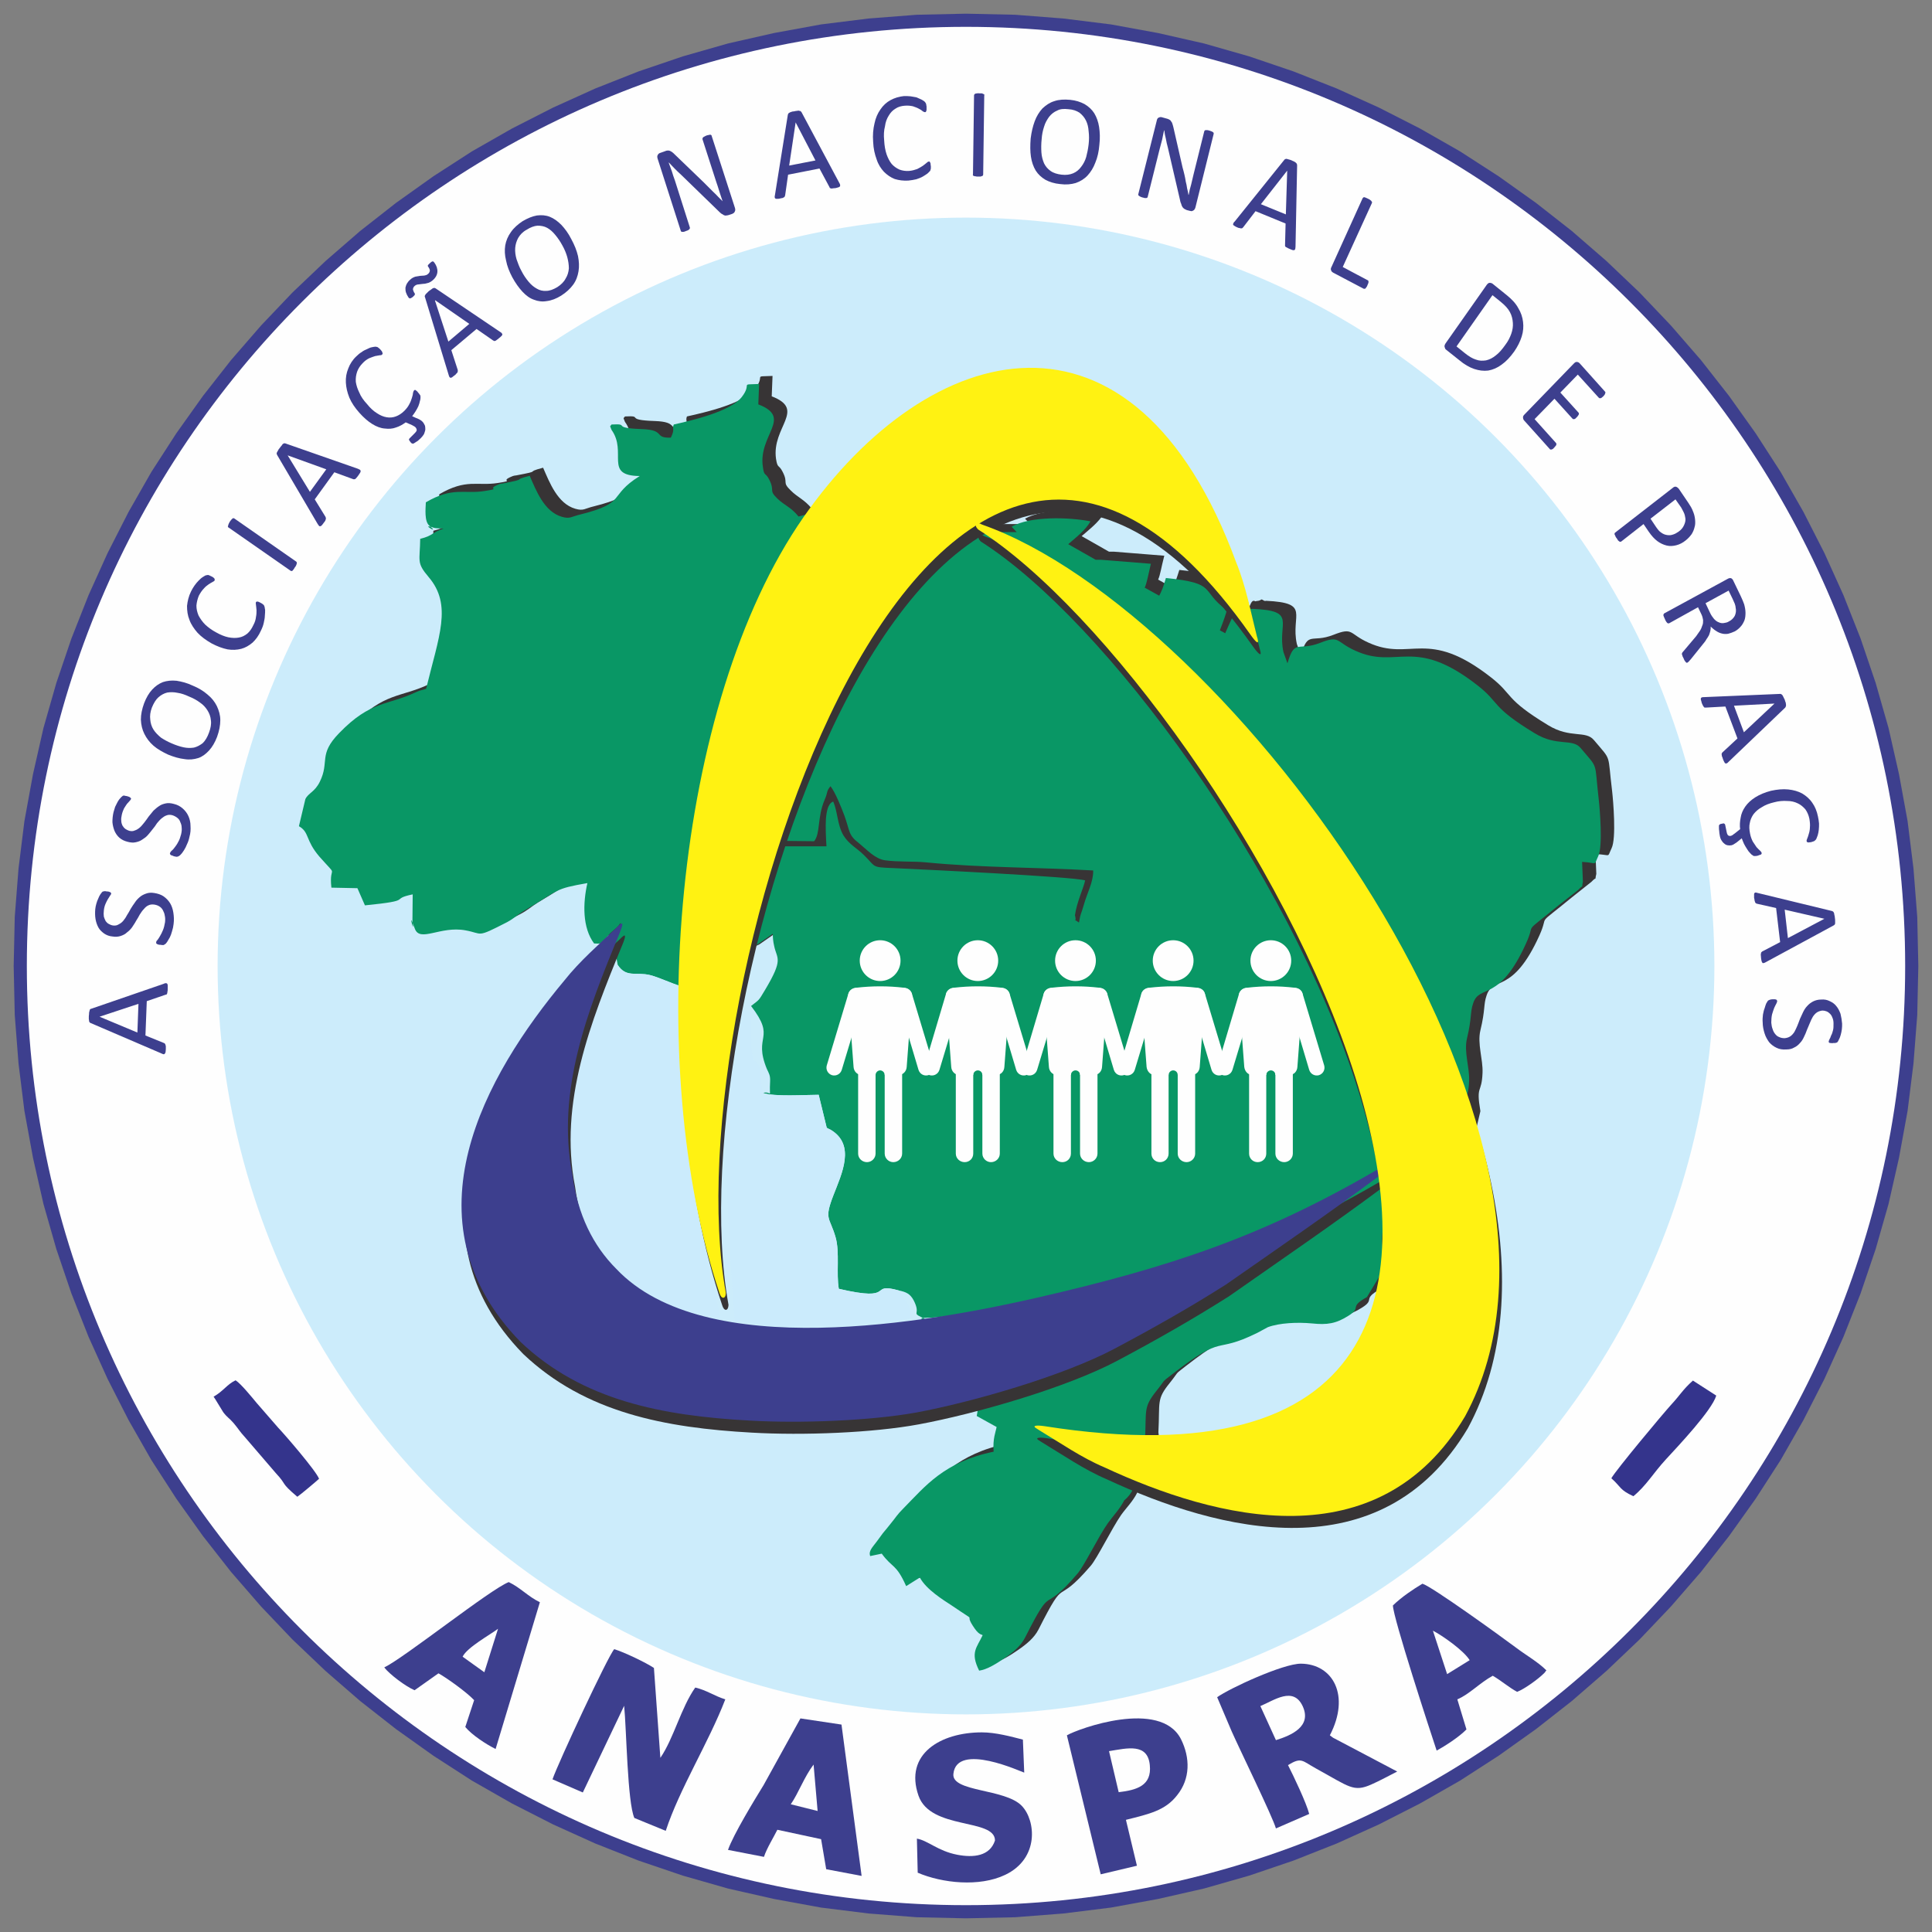
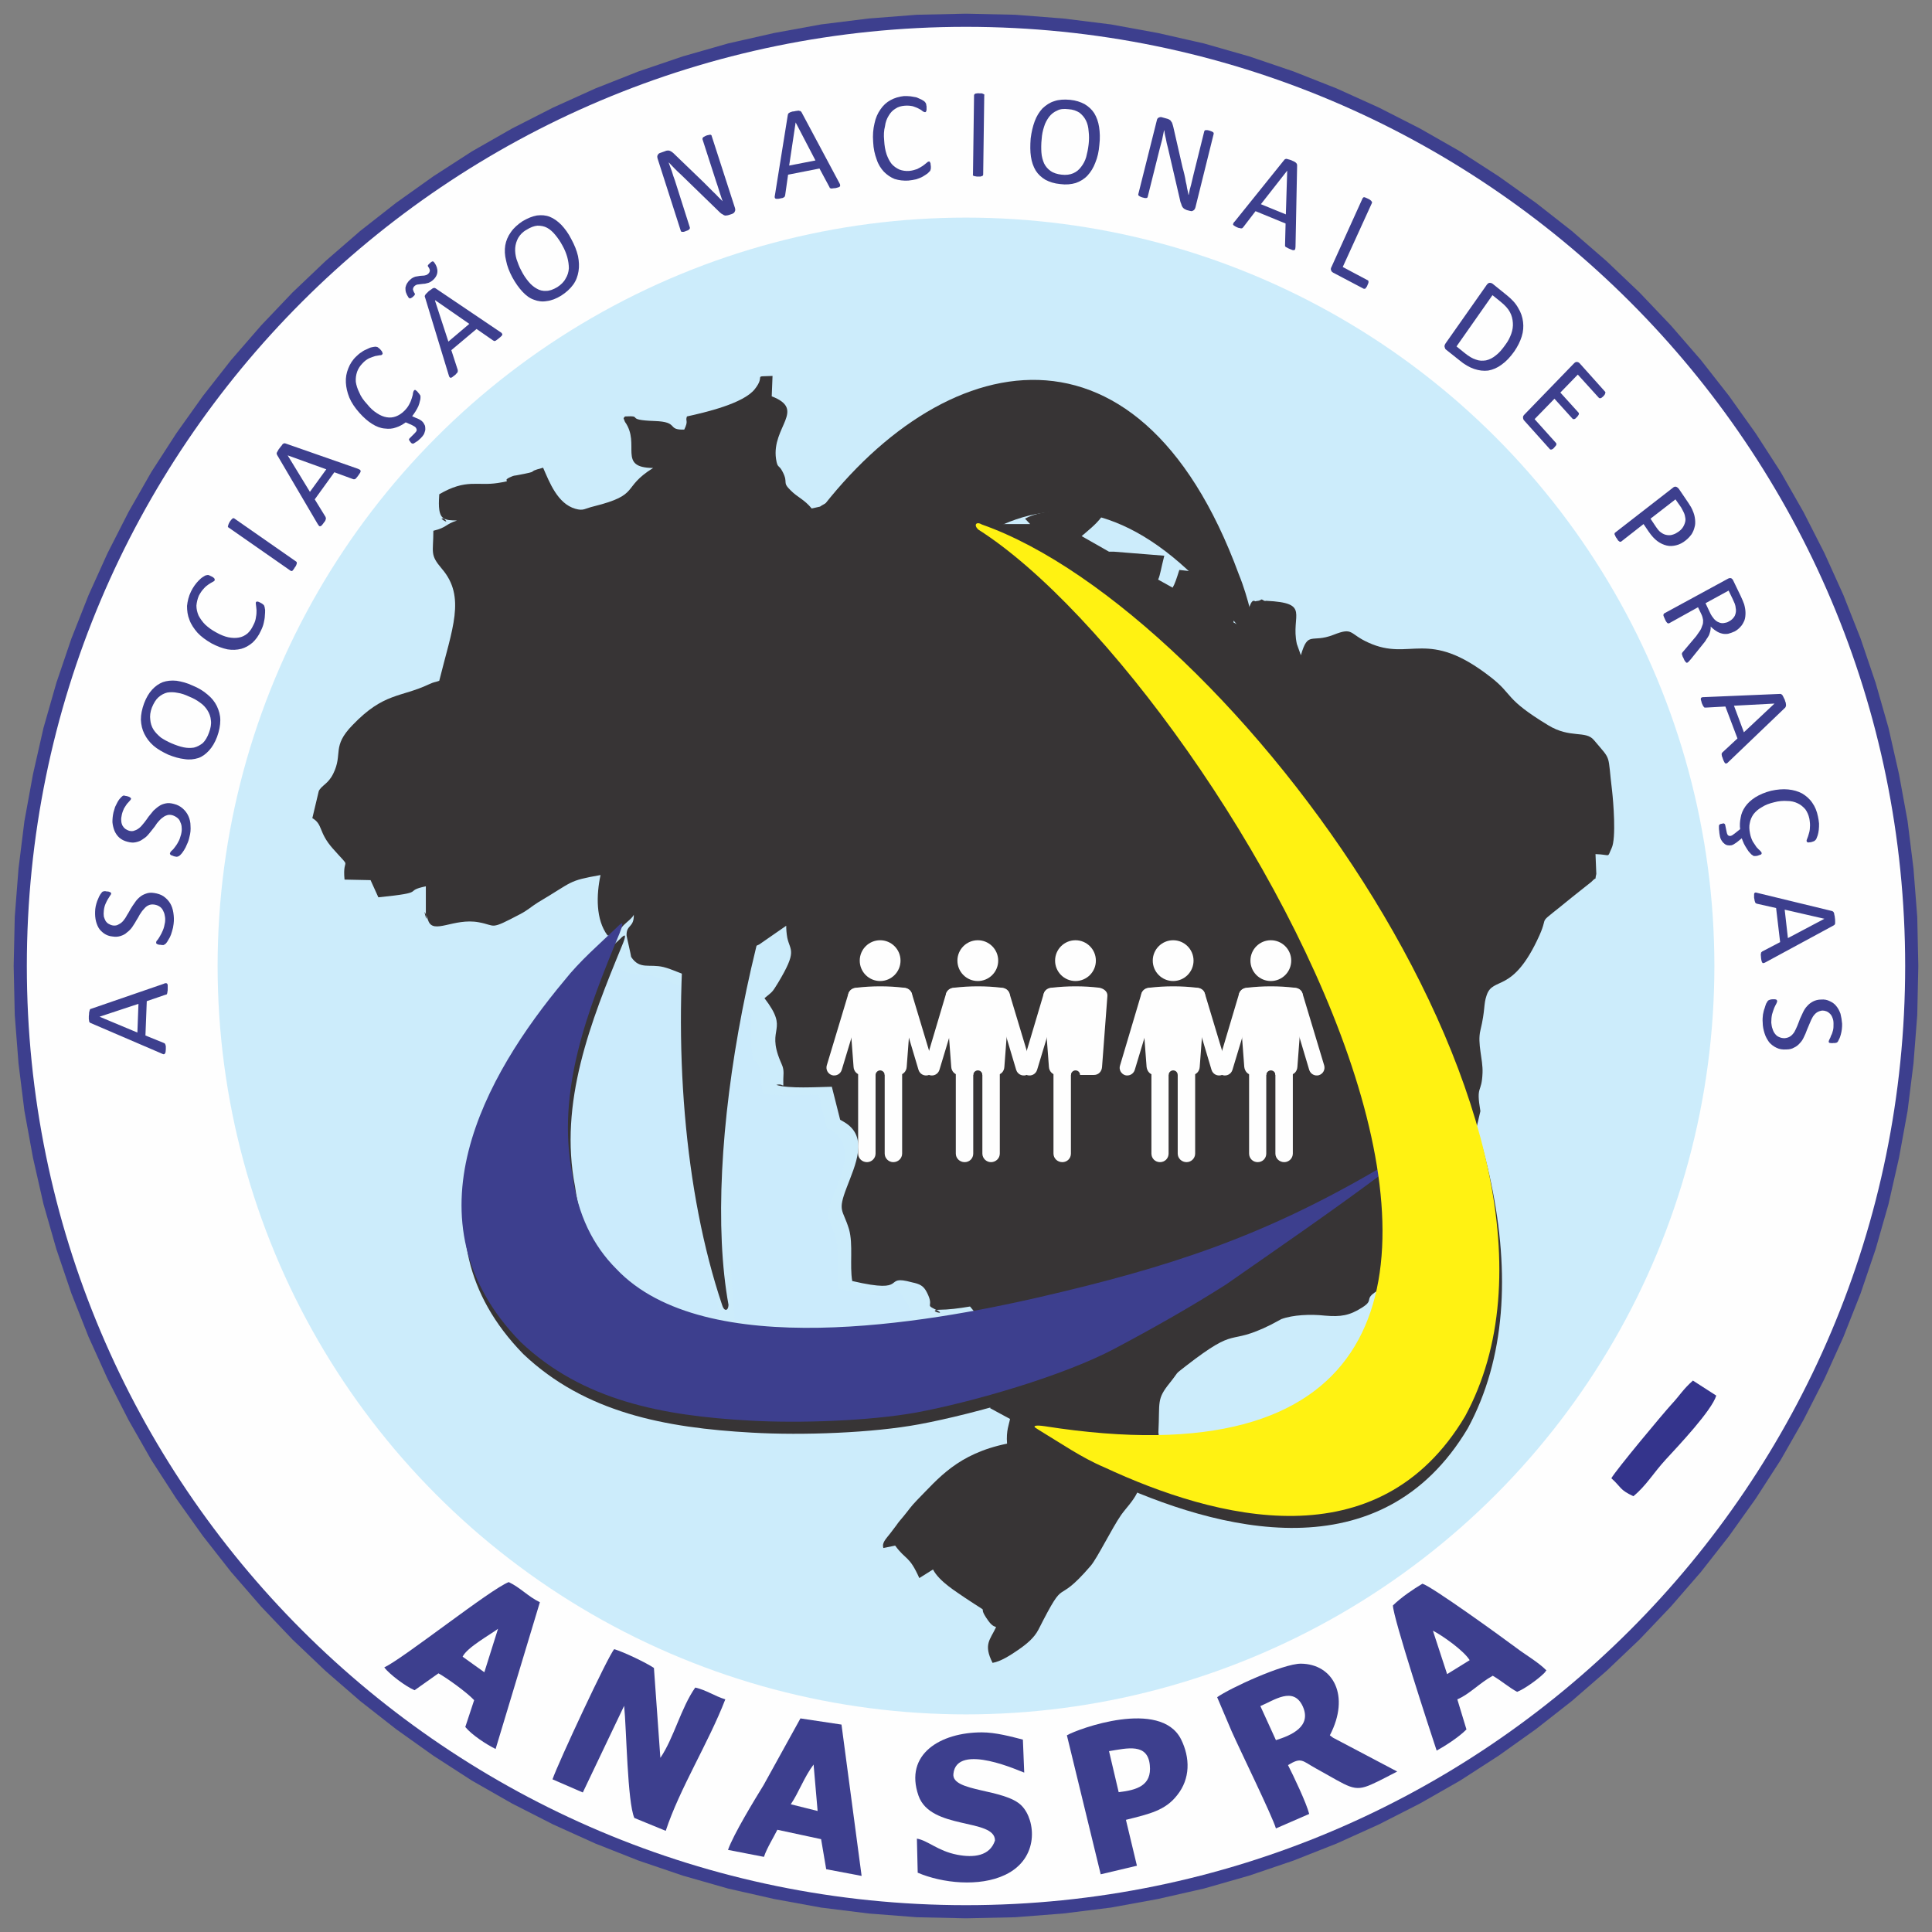
<svg xmlns="http://www.w3.org/2000/svg" xml:space="preserve" width="72px" height="72px" version="1.1" style="shape-rendering:geometricPrecision; text-rendering:geometricPrecision; image-rendering:optimizeQuality; fill-rule:evenodd; clip-rule:evenodd" viewBox="0 0 72 72">
  <rect x="0" y="0" width="72" height="72" fill="#808080" stroke="none" />
  <defs>
    <style type="text/css">
   
    .fil1 {fill:#FEFEFE}
    .fil3 {fill:#373435}
    .fil9 {fill:#FFF212}
    .fil2 {fill:#CCECFB}
    .fil4 {fill:#099765}
    .fil7 {fill:#3D3F8E}
    .fil8 {fill:#34348C}
    .fil5 {fill:#CBEBFC}
    .fil6 {fill:#FBFAFA}
    .fil0 {fill:#3D3F8E;fill-rule:nonzero}
   
  </style>
  </defs>
  <g id="Camada_x0020_1">
    <g id="_1851352251536">
      <g>
        <path class="fil0" d="M71.49 36l-0.98 0 0 0 -0.05 -1.78 -0.13 -1.75 -0.22 -1.73 -0.3 -1.69 -0.39 -1.67 -0.46 -1.64 -0.55 -1.6 -0.61 -1.57 -0.7 -1.53 -0.76 -1.49 -0.83 -1.44 -0.9 -1.4 -0.96 -1.36 -1.02 -1.3 -1.09 -1.25 -1.14 -1.2 -1.2 -1.14 -1.25 -1.09 -1.3 -1.02 -1.36 -0.96 -1.4 -0.9 -1.44 -0.83 -1.49 -0.76 -1.53 -0.7 -1.57 -0.61 -1.6 -0.55 -1.64 -0.46 -1.67 -0.39 -1.69 -0.3 -1.73 -0.22 -1.75 -0.13 -1.78 -0.05 0 -0.98 1.83 0.04 1.8 0.14 1.77 0.22 1.75 0.32 1.72 0.39 1.68 0.48 1.65 0.56 1.62 0.64 1.57 0.71 1.53 0.78 1.49 0.85 1.44 0.93 1.39 0.99 1.34 1.05 1.29 1.12 1.23 1.17 1.17 1.23 1.12 1.29 1.05 1.34 0.99 1.39 0.93 1.44 0.85 1.49 0.78 1.53 0.71 1.57 0.64 1.62 0.56 1.65 0.48 1.68 0.39 1.72 0.32 1.75 0.22 1.77 0.14 1.8 0.04 1.83 0 0zm-35.49 35.49l0 -0.98 0 0 1.78 -0.05 1.75 -0.13 1.73 -0.22 1.69 -0.3 1.67 -0.39 1.64 -0.46 1.6 -0.55 1.57 -0.61 1.53 -0.7 1.49 -0.76 1.44 -0.83 1.4 -0.9 1.36 -0.96 1.3 -1.02 1.25 -1.09 1.2 -1.14 1.14 -1.2 1.09 -1.25 1.02 -1.3 0.96 -1.36 0.9 -1.4 0.83 -1.44 0.76 -1.49 0.7 -1.53 0.61 -1.57 0.55 -1.6 0.46 -1.64 0.39 -1.67 0.3 -1.69 0.22 -1.73 0.13 -1.75 0.05 -1.78 0.98 0 -0.04 1.83 -0.14 1.8 -0.22 1.77 -0.32 1.75 -0.39 1.72 -0.48 1.68 -0.56 1.65 -0.64 1.62 -0.71 1.57 -0.78 1.53 -0.85 1.49 -0.93 1.44 -0.99 1.39 -1.05 1.34 -1.12 1.29 -1.17 1.23 -1.23 1.17 -1.29 1.12 -1.34 1.05 -1.39 0.99 -1.44 0.93 -1.49 0.85 -1.53 0.78 -1.57 0.71 -1.62 0.64 -1.65 0.56 -1.68 0.48 -1.72 0.39 -1.75 0.32 -1.77 0.22 -1.8 0.14 -1.83 0.04 0 0zm-35.49 -35.49l0.98 0 0 0 0.05 1.78 0.13 1.75 0.22 1.73 0.3 1.69 0.39 1.67 0.46 1.64 0.55 1.6 0.61 1.57 0.7 1.53 0.76 1.49 0.83 1.44 0.9 1.4 0.96 1.36 1.02 1.3 1.09 1.25 1.14 1.2 1.2 1.14 1.25 1.09 1.3 1.02 1.36 0.96 1.4 0.9 1.44 0.83 1.49 0.76 1.53 0.7 1.57 0.61 1.6 0.55 1.64 0.46 1.67 0.39 1.69 0.3 1.73 0.22 1.75 0.13 1.78 0.05 0 0.98 -1.83 -0.04 -1.8 -0.14 -1.77 -0.22 -1.75 -0.32 -1.72 -0.39 -1.68 -0.48 -1.65 -0.56 -1.62 -0.64 -1.57 -0.71 -1.53 -0.78 -1.49 -0.85 -1.44 -0.93 -1.39 -0.99 -1.34 -1.05 -1.29 -1.12 -1.23 -1.17 -1.17 -1.23 -1.12 -1.29 -1.05 -1.34 -0.99 -1.39 -0.93 -1.44 -0.85 -1.49 -0.78 -1.53 -0.71 -1.57 -0.64 -1.62 -0.56 -1.65 -0.48 -1.68 -0.39 -1.72 -0.32 -1.75 -0.22 -1.77 -0.14 -1.8 -0.04 -1.83 0 0zm35.49 -35.49l0 0.98 0 0 -1.78 0.05 -1.75 0.13 -1.73 0.22 -1.69 0.3 -1.67 0.39 -1.64 0.46 -1.6 0.55 -1.57 0.61 -1.53 0.7 -1.49 0.76 -1.44 0.83 -1.4 0.9 -1.36 0.96 -1.3 1.02 -1.25 1.09 -1.2 1.14 -1.14 1.2 -1.09 1.25 -1.02 1.3 -0.96 1.36 -0.9 1.4 -0.83 1.44 -0.76 1.49 -0.7 1.53 -0.61 1.57 -0.55 1.6 -0.46 1.64 -0.39 1.67 -0.3 1.69 -0.22 1.73 -0.13 1.75 -0.05 1.78 -0.98 0 0.04 -1.83 0.14 -1.8 0.22 -1.77 0.32 -1.75 0.39 -1.72 0.48 -1.68 0.56 -1.65 0.64 -1.62 0.71 -1.57 0.78 -1.53 0.85 -1.49 0.93 -1.44 0.99 -1.39 1.05 -1.34 1.12 -1.29 1.17 -1.23 1.23 -1.17 1.29 -1.12 1.34 -1.05 1.39 -0.99 1.44 -0.93 1.49 -0.85 1.53 -0.78 1.57 -0.71 1.62 -0.64 1.65 -0.56 1.68 -0.48 1.72 -0.39 1.75 -0.32 1.77 -0.22 1.8 -0.14 1.83 -0.04 0 0z" />
        <path id="1" class="fil1" d="M36 1c19.33,0 35,15.67 35,35 0,19.33 -15.67,35 -35,35 -19.33,0 -35,-15.67 -35,-35 0,-19.33 15.67,-35 35,-35z" />
      </g>
      <circle class="fil2" cx="36" cy="36" r="27.89" />
      <path class="fil3" d="M45.96 23.19c0.14,-0.35 0.24,-0.65 0.26,-0.75 -1.02,-0.74 -0.31,-1 -2.27,-1.2 -0.1,0.32 -0.17,0.53 -0.25,0.66l-0.54 -0.3c0.08,-0.17 0.11,-0.43 0.23,-0.89l-1.87 -0.15 -0.19 0 -1.02 -0.58c0.31,-0.27 0.64,-0.52 0.83,-0.85 -0.8,-0.16 -2.26,-0.19 -2.94,0.2l0.19 0.2 -1.79 0 -0.38 -0.38 -2.48 -0.12 -2.07 -0.43c0.05,-0.09 0.1,-0.17 0.15,-0.26 -0.44,0.17 -0.39,0.03 -0.85,0.3 -0.23,0.14 -0.33,0.18 -0.41,0.24l-0.31 0.07c-0.28,-0.34 -0.52,-0.41 -0.78,-0.67 -0.34,-0.33 -0.08,-0.26 -0.3,-0.69 -0.15,-0.3 -0.19,-0.11 -0.25,-0.49 -0.17,-1.19 1.14,-1.83 -0.16,-2.33l0.03 -0.76c-0.78,0.03 -0.23,-0.05 -0.66,0.49 -0.42,0.54 -1.85,0.87 -2.53,1.02 -0.07,0.19 0.07,0.14 -0.1,0.49 -0.67,0.02 -0.17,-0.29 -1.11,-0.32 -1.15,-0.04 -0.37,-0.21 -1.1,-0.17 -0.05,0.09 -0.08,0 0,0.2 0.6,0.84 -0.3,1.71 1.05,1.72 -1.2,0.75 -0.45,0.99 -2.21,1.43 -0.34,0.08 -0.38,0.18 -0.69,0.09 -0.66,-0.19 -0.96,-0.98 -1.2,-1.53 -0.76,0.2 0.05,0.09 -1.02,0.29 -0.01,0 -0.05,0 -0.06,0.01 -0.02,0 -0.05,0.01 -0.07,0.02 -0.52,0.21 0.16,0.14 -0.54,0.25 -0.77,0.12 -1.17,-0.17 -2.18,0.42 -0.01,0.24 -0.06,0.71 0.13,0.87 0.43,0.37 -0.38,-0.11 0.14,0.07 0.1,0.04 0.33,0.03 0.39,0.04 -0.43,0.13 -0.37,0.26 -0.88,0.38 0,0.83 -0.14,0.88 0.32,1.42 0.9,1.05 0.38,2.23 -0.1,4.17 -0.19,0.07 -0.16,0.03 -0.38,0.13 -1.06,0.5 -1.68,0.3 -2.85,1.52 -0.79,0.81 -0.35,1.06 -0.72,1.81 -0.19,0.39 -0.43,0.43 -0.54,0.65l-0.24 1.01c0.4,0.23 0.22,0.52 0.76,1.13 0.76,0.86 0.35,0.24 0.44,1.16l0.97 0.02 0.29 0.64c1.9,-0.19 0.87,-0.22 1.77,-0.41l0 1.01c0.12,0.65 -0.22,-0.59 0.09,0.27 0.19,0.53 0.95,-0.11 1.88,0.06 0.67,0.12 0.38,0.31 1.54,-0.3 0.29,-0.15 0.4,-0.27 0.67,-0.44 1.34,-0.79 1.09,-0.8 2.33,-1.02 -0.16,0.75 -0.18,1.66 0.26,2.25 0.43,0.03 0.28,-0.05 0.6,-0.38 0.13,-0.13 0.32,-0.26 0.38,-0.39 0.01,0.49 -0.28,0.36 -0.27,0.77 0,0.03 0.17,0.75 0.17,0.8 0.32,0.49 0.68,0.25 1.21,0.38 0.32,0.08 0.77,0.3 1.14,0.41l0 0 0.19 0 1.05 -0.73 1.18 -0.52 1.01 -0.7c0,0.13 0.01,0.28 0.04,0.45 0.11,0.5 0.38,0.47 -0.34,1.67 -0.24,0.39 -0.2,0.32 -0.51,0.58 0.95,1.24 0.05,1.05 0.59,2.34 0.06,0.15 0.12,0.23 0.12,0.45 -0.04,0.74 0.09,0.35 -0.27,0.44 0.44,0.15 1.55,0.08 2.07,0.07l0.31 1.23c0.02,0.01 0.11,0.06 0.14,0.08 0.95,0.55 0.41,1.63 0.11,2.43 -0.36,0.93 -0.15,0.81 0.08,1.57 0.16,0.56 0.02,1.36 0.12,1.93 2.19,0.51 1.07,-0.27 2.23,0.05 0.29,0.06 0.43,0.13 0.55,0.37 0.29,0.56 -0.08,0.44 0.3,0.63 0.58,0.28 -0.39,0.03 0.19,0.02 0.29,0 0.72,-0.05 1.12,-0.12l0.38 0.46 0.46 0.97 0.11 1.16 -0.2 1.2 0.74 0.4c-0.03,0.19 -0.15,0.43 -0.11,0.92 -1.85,0.38 -2.56,1.3 -3.35,2.1 -0.27,0.28 -0.27,0.32 -0.51,0.61 -0.14,0.17 -0.16,0.18 -0.27,0.34l-0.22 0.29c-0.18,0.23 -0.32,0.36 -0.26,0.55l0.44 -0.09c0.4,0.55 0.52,0.36 0.9,1.21l0.51 -0.32c0.24,0.46 0.89,0.84 1.2,1.06 1.11,0.74 0.35,0.14 0.86,0.85 0.17,0.24 0.27,0.21 0.29,0.24 -0.22,0.47 -0.48,0.64 -0.13,1.33 0.3,-0.05 0.66,-0.28 0.95,-0.48 0.32,-0.22 0.6,-0.45 0.76,-0.76 1.09,-2.15 0.56,-0.76 1.95,-2.38 0.24,-0.28 0.79,-1.4 1.13,-1.89 0.2,-0.28 0.43,-0.49 0.61,-0.85 0.32,-0.25 0.41,-0.58 0.54,-0.89 0.03,-0.32 0.37,-0.48 0.24,-1.34 0.06,-1.15 -0.08,-1.22 0.43,-1.85 0.36,-0.45 0.14,-0.27 0.59,-0.62 2.01,-1.56 1.49,-0.71 3.17,-1.54l0.39 -0.21c0.43,-0.16 1.09,-0.19 1.63,-0.13 0.58,0.05 0.91,0 1.38,-0.3 0.51,-0.32 -0.02,-0.3 0.68,-0.69l0.55 -0.91c0.03,-0.24 0.06,-0.48 0.1,-0.74 -0.05,-0.1 -0.04,0.01 -0.07,-0.26 -0.05,-0.3 0.02,-0.61 0.03,-0.91 0.01,-0.08 0.01,-0.15 0.01,-0.22l0.34 -0.75 1.22 -0.79 1.22 -0.64 0.33 -1.41c-0.17,-1 0.05,-0.63 0.08,-1.43 0.02,-0.51 -0.2,-1.08 -0.08,-1.58 0.19,-0.79 0.11,-0.95 0.23,-1.3 0.24,-0.74 0.97,-0.02 1.97,-2.24 0.39,-0.87 -0.2,-0.26 1.2,-1.41l0.73 -0.58c0.26,-0.27 0.11,0.02 0.19,-0.3l-0.03 -0.74c0.6,0.02 0.42,0.16 0.6,-0.22 0.18,-0.37 0.06,-1.77 0.02,-2.12 -0.18,-1.46 0,-1.1 -0.68,-1.91 -0.31,-0.37 -0.88,-0.05 -1.7,-0.55 -1.65,-1 -1.29,-1.13 -2.14,-1.79 -2.38,-1.86 -2.98,-0.57 -4.56,-1.29 -0.74,-0.33 -0.55,-0.59 -1.31,-0.29 -0.82,0.32 -0.94,-0.17 -1.21,0.76l-0.15 -0.42c-0.24,-1.09 0.54,-1.53 -1.15,-1.61 -0.08,0.04 -0.15,-0.1 -0.2,-0.03 -0.1,0.05 -0.09,0.02 -0.2,0.05 -0.2,-0.14 -0.22,0.48 -0.35,0.29 -0.1,0.21 -0.19,0.41 -0.27,0.6l-0.2 -0.11z" />
-       <path class="fil4" d="M40.21 34.38l0 0zm5.25 -10.89c0.14,-0.35 0.24,-0.65 0.26,-0.75 -1.02,-0.74 -0.31,-1 -2.27,-1.2 -0.09,0.32 -0.17,0.52 -0.25,0.66l-0.54 -0.3c0.08,-0.17 0.12,-0.43 0.23,-0.89l-1.87 -0.15 -0.19 0 -1.02 -0.58c0.31,-0.27 0.64,-0.52 0.83,-0.85 -0.8,-0.16 -2.26,-0.2 -2.94,0.2l0.19 0.2 -1.78 0 -0.39 -0.38 -2.48 -0.12 -2.06 -0.43c0.05,-0.09 0.1,-0.17 0.15,-0.26 -0.45,0.16 -0.39,0.02 -0.86,0.3 -0.23,0.14 -0.33,0.18 -0.41,0.23l-0.3 0.08c-0.28,-0.35 -0.52,-0.41 -0.79,-0.67 -0.34,-0.33 -0.08,-0.26 -0.3,-0.7 -0.15,-0.3 -0.19,-0.1 -0.24,-0.48 -0.18,-1.2 1.13,-1.83 -0.17,-2.33l0.03 -0.76c-0.77,0.03 -0.23,-0.05 -0.65,0.49 -0.43,0.54 -1.86,0.87 -2.53,1.02 -0.08,0.19 0.06,0.14 -0.11,0.49 -0.66,0.02 -0.17,-0.29 -1.1,-0.32 -1.16,-0.04 -0.38,-0.21 -1.11,-0.17 -0.05,0.09 -0.08,0 0,0.2 0.6,0.84 -0.3,1.71 1.05,1.72 -1.2,0.75 -0.45,0.99 -2.2,1.43 -0.35,0.08 -0.39,0.18 -0.7,0.09 -0.66,-0.19 -0.96,-0.98 -1.2,-1.53 -0.76,0.2 0.05,0.08 -1.01,0.29 -0.02,0 -0.05,0 -0.07,0.01 -0.02,0 -0.05,0.01 -0.07,0.02 -0.52,0.21 0.16,0.14 -0.54,0.25 -0.77,0.12 -1.17,-0.17 -2.18,0.42 -0.01,0.24 -0.06,0.71 0.13,0.87 0.44,0.37 -0.38,-0.12 0.14,0.07 0.1,0.04 0.33,0.03 0.39,0.04 -0.43,0.13 -0.37,0.26 -0.87,0.38 -0.01,0.83 -0.15,0.88 0.31,1.42 0.9,1.05 0.38,2.22 -0.09,4.17 -0.2,0.07 -0.17,0.03 -0.39,0.13 -1.06,0.5 -1.67,0.3 -2.85,1.52 -0.79,0.81 -0.35,1.06 -0.72,1.81 -0.19,0.39 -0.43,0.42 -0.54,0.65l-0.24 1.01c0.4,0.23 0.23,0.51 0.76,1.13 0.76,0.86 0.35,0.24 0.45,1.16l0.97 0.02 0.28 0.64c1.9,-0.19 0.87,-0.22 1.78,-0.41l-0.01 1.01c0.12,0.65 -0.22,-0.59 0.09,0.27 0.19,0.52 0.95,-0.11 1.88,0.06 0.68,0.12 0.38,0.3 1.55,-0.3 0.28,-0.15 0.39,-0.28 0.66,-0.44 1.34,-0.79 1.09,-0.8 2.34,-1.02 -0.17,0.75 -0.19,1.66 0.25,2.25 0.44,0.03 0.28,-0.05 0.6,-0.38 0.14,-0.13 0.33,-0.26 0.38,-0.39 0.01,0.49 -0.28,0.36 -0.26,0.77 0,0.03 0.16,0.75 0.16,0.8 0.32,0.49 0.68,0.25 1.21,0.38 0.32,0.08 0.77,0.3 1.14,0.41l0 0 0.19 0 1.05 -0.73 1.18 -0.52 1.01 -0.7c0,0.13 0.01,0.28 0.05,0.45 0.1,0.5 0.37,0.46 -0.35,1.66 -0.24,0.4 -0.19,0.33 -0.51,0.58 0.96,1.25 0.06,1.06 0.59,2.35 0.07,0.15 0.13,0.23 0.12,0.45 -0.04,0.74 0.1,0.35 -0.27,0.44 0.44,0.15 1.55,0.07 2.08,0.07l0.3 1.23c0.02,0.01 0.11,0.06 0.14,0.07 0.95,0.56 0.42,1.64 0.11,2.44 -0.36,0.93 -0.14,0.8 0.08,1.57 0.16,0.56 0.02,1.36 0.12,1.92 2.19,0.51 1.07,-0.26 2.23,0.06 0.29,0.06 0.43,0.13 0.56,0.37 0.28,0.55 -0.09,0.44 0.29,0.63 0.58,0.28 -0.39,0.03 0.19,0.02 0.29,0 0.72,-0.05 1.13,-0.12l0.37 0.45 0.47 0.98 0.1 1.16 -0.2 1.19 0.74 0.41c-0.03,0.18 -0.15,0.43 -0.11,0.92 -1.85,0.38 -2.55,1.29 -3.35,2.1 -0.27,0.27 -0.27,0.32 -0.51,0.61 -0.13,0.17 -0.15,0.18 -0.27,0.33l-0.22 0.3c-0.17,0.23 -0.32,0.36 -0.25,0.55l0.43 -0.09c0.4,0.55 0.53,0.36 0.91,1.21l0.51 -0.32c0.24,0.45 0.88,0.84 1.2,1.05 1.1,0.75 0.35,0.15 0.85,0.86 0.17,0.24 0.27,0.21 0.29,0.24 -0.22,0.47 -0.47,0.64 -0.13,1.32 0.3,-0.04 0.66,-0.27 0.95,-0.47 0.33,-0.22 0.6,-0.45 0.76,-0.76 1.09,-2.15 0.57,-0.76 1.95,-2.38 0.25,-0.28 0.79,-1.4 1.14,-1.89 0.2,-0.28 0.42,-0.49 0.61,-0.85 0.31,-0.25 0.4,-0.58 0.53,-0.89 0.03,-0.32 0.37,-0.48 0.24,-1.34 0.06,-1.15 -0.07,-1.22 0.43,-1.85 0.37,-0.46 0.14,-0.27 0.59,-0.62 2.01,-1.56 1.49,-0.71 3.17,-1.54l0.39 -0.21c0.43,-0.16 1.1,-0.19 1.64,-0.14 0.57,0.06 0.9,0.01 1.37,-0.29 0.51,-0.32 -0.02,-0.3 0.68,-0.69l0.55 -0.91c0.04,-0.24 0.06,-0.48 0.1,-0.74 -0.05,-0.1 -0.03,0.01 -0.07,-0.27 -0.04,-0.29 0.02,-0.6 0.04,-0.9 0,-0.08 0,-0.15 0.01,-0.23l0.34 -0.74 1.21 -0.8 1.22 -0.63 0.33 -1.41c-0.17,-1 0.05,-0.63 0.08,-1.43 0.02,-0.51 -0.2,-1.08 -0.08,-1.58 0.19,-0.79 0.11,-0.96 0.23,-1.31 0.24,-0.73 0.97,-0.01 1.97,-2.23 0.4,-0.87 -0.2,-0.26 1.2,-1.41l0.74 -0.58c0.25,-0.27 0.11,0.01 0.18,-0.31l-0.03 -0.74c0.6,0.03 0.42,0.17 0.6,-0.21 0.18,-0.37 0.06,-1.77 0.02,-2.12 -0.17,-1.46 0.01,-1.1 -0.68,-1.92 -0.31,-0.36 -0.88,-0.04 -1.7,-0.54 -1.65,-1 -1.29,-1.13 -2.14,-1.79 -2.38,-1.86 -2.97,-0.57 -4.55,-1.29 -0.74,-0.33 -0.56,-0.59 -1.32,-0.29 -0.82,0.32 -0.94,-0.17 -1.21,0.76l-0.15 -0.42c-0.24,-1.09 0.54,-1.54 -1.15,-1.61 -0.08,0.04 -0.15,-0.1 -0.2,-0.03 -0.09,0.05 -0.09,0.02 -0.19,0.05 -0.21,-0.14 -0.23,0.48 -0.36,0.29 -0.1,0.21 -0.19,0.41 -0.27,0.6l-0.2 -0.11zm-17.01 8.05l0 -0.01 0.1 -0.2 1.79 0.02c0.24,-0.29 0.11,-0.88 0.39,-1.54 0.14,-0.32 0.05,-0.3 0.22,-0.51 0.18,0.23 0.4,0.78 0.52,1.1 0.22,0.61 0.13,0.71 0.56,1.04 0.26,0.21 0.58,0.57 0.95,0.62 0.5,0.07 1.08,0.03 1.55,0.08 2.04,0.2 4.16,0.18 6.21,0.3 0.01,0.43 -0.23,0.85 -0.34,1.25 -0.14,0.49 -0.11,0.25 -0.19,0.69 -0.32,-0.23 -0.05,0.1 -0.15,-0.27 0.07,-0.5 0.32,-1.01 0.38,-1.3 -0.44,-0.14 -6.1,-0.41 -7.18,-0.46 -0.8,-0.03 -0.61,-0.04 -1.06,-0.48 -0.27,-0.27 -0.55,-0.39 -0.77,-0.74 -0.23,-0.4 -0.21,-0.88 -0.38,-1.26 -0.04,0.03 -0.22,0.04 -0.27,0.64 -0.02,0.31 0,0.72 0.02,1.03l-2.35 0z" />
      <path class="fil5" d="M25.58 41.78c-0.25,-1.33 -0.23,-3.61 -0.21,-5.03 -0.37,-0.11 -0.82,-0.33 -1.14,-0.41 -0.53,-0.13 -0.89,0.11 -1.21,-0.38l-0.3 -0.13c-1.04,2.76 -2.12,4.88 -1.29,8.44 0.67,2.85 2.51,4.45 5.44,4.85 -0.48,-1.87 -1.31,-5.42 -1.29,-7.34z" />
      <path class="fil5" d="M33.49 48.09c-1.16,-0.32 -0.04,0.45 -2.23,-0.06 -0.1,-0.56 0.04,-1.36 -0.12,-1.92 -0.22,-0.77 -0.44,-0.64 -0.08,-1.57 0.31,-0.8 0.84,-1.88 -0.11,-2.44 -0.03,-0.01 -0.12,-0.06 -0.14,-0.07l-0.3 -1.23c-0.53,0 -1.64,0.08 -2.08,-0.07 -0.1,-0.38 -0.04,-0.44 -0.08,-0.75 -0.14,-0.87 -0.41,0.34 -0.35,-2.22 -0.23,-0.13 -0.3,-0.19 -0.58,-0.32 -0.34,-0.11 -0.33,2.19 -0.34,2.64 -0.1,2.94 0.07,6.19 0.3,9.12 1.5,0.41 5.05,0.11 6.65,-0.07 -0.24,-0.73 -0.28,-0.6 -0.54,-1.04z" />
      <line class="fil6" x1="40.18" y1="35.1" x2="40.18" y2="35.1" />
      <g id="_1851352267312">
        <g>
          <path class="fil7" d="M23.26 63.57c0.09,0.9 0.12,3.58 0.38,4.18l1.17 0.48c0.52,-1.58 1.59,-3.27 2.22,-4.9 -0.42,-0.13 -0.69,-0.34 -1.12,-0.44 -0.53,0.75 -0.8,1.89 -1.3,2.62l-0.24 -3.35c-0.26,-0.18 -1.13,-0.6 -1.48,-0.7 -0.23,0.25 -2.09,4.24 -2.3,4.85l1.13 0.49 1.54 -3.23z" />
          <path class="fil7" d="M46.97 63.58c0.51,-0.21 1.23,-0.75 1.58,0.01 0.34,0.75 -0.42,1.08 -1,1.26l-0.58 -1.27zm-1.07 0.94c0.31,0.7 1.52,3.17 1.65,3.62l1.24 -0.54c-0.1,-0.4 -0.59,-1.43 -0.79,-1.82 0.51,-0.31 0.52,-0.16 1.05,0.13 1.24,0.68 1.39,0.89 2.06,0.59 0.32,-0.14 0.64,-0.32 0.96,-0.48l-2.39 -1.26 -0.12 -0.09c0.77,-1.48 0.12,-2.66 -1.08,-2.67 -0.67,0 -2.66,0.92 -3.12,1.25l0.54 1.27z" />
          <path class="fil7" d="M34.2 69.79c0.91,0.39 2.3,0.54 3.26,0.08 1.28,-0.61 1.14,-2.03 0.62,-2.57 -0.62,-0.65 -2.62,-0.51 -2.55,-1.19 0.12,-1.21 2.57,-0.06 2.64,-0.05l-0.05 -1.23c-0.43,-0.11 -1.01,-0.27 -1.53,-0.27 -1.54,0 -2.9,0.81 -2.36,2.36 0.45,1.29 2.85,0.83 2.85,1.67 -0.19,0.58 -0.79,0.65 -1.41,0.53 -0.72,-0.14 -1.09,-0.53 -1.5,-0.6l0.03 1.27z" />
          <path class="fil7" d="M53.4 60.77c0.35,0.18 1.15,0.74 1.37,1.1l-0.84 0.52 -0.53 -1.62zm2.23 1.68c0.33,0.19 0.62,0.45 0.91,0.6 0.28,-0.11 0.78,-0.47 1.01,-0.7 0,-0.01 0.03,-0.02 0.04,-0.05 0.01,-0.03 0.03,-0.03 0.04,-0.05 -0.32,-0.32 -0.77,-0.57 -1.15,-0.86 -0.59,-0.44 -3.11,-2.26 -3.47,-2.37 -0.35,0.21 -0.77,0.49 -1.1,0.81 0,0.44 1.39,4.69 1.63,5.41 0.31,-0.17 0.84,-0.51 1.11,-0.79l-0.34 -1.12c0.45,-0.19 0.83,-0.61 1.32,-0.88z" />
          <path class="fil7" d="M29.47 67.24c0.29,-0.42 0.5,-1.02 0.85,-1.48l0.15 1.73 -1 -0.25zm-1 1.96c0.11,-0.33 0.34,-0.69 0.5,-1.01l1.63 0.35 0.19 1.12 1.32 0.25 -0.75 -5.64 -1.53 -0.23 -1.37 2.48c-0.35,0.57 -1.12,1.83 -1.33,2.42l1.34 0.26z" />
          <path class="fil7" d="M17.24 61.74c0.17,-0.35 1.03,-0.82 1.32,-1.04l-0.51 1.62 -0.81 -0.58zm2.88 -2.03c-0.44,-0.21 -0.72,-0.54 -1.16,-0.75 -0.68,0.26 -3.89,2.82 -4.64,3.18 0.2,0.26 0.8,0.71 1.13,0.85l0.89 -0.63c0.31,0.17 1.06,0.71 1.33,1l-0.33 1c0.25,0.3 0.77,0.64 1.13,0.82l1.65 -5.47z" />
          <path class="fil7" d="M41.33 65.26c0.68,-0.11 1.44,-0.31 1.52,0.52 0.08,0.77 -0.49,0.93 -1.16,1.01l-0.36 -1.53zm-0.31 4.59l1.35 -0.32 -0.41 -1.71c0.88,-0.22 1.47,-0.35 1.91,-0.92 0.49,-0.61 0.49,-1.39 0.14,-2.09 -0.77,-1.5 -3.82,-0.39 -4.25,-0.14l1.26 5.18z" />
          <path class="fil8" d="M60.87 55.76c0.48,-0.39 0.74,-0.86 1.21,-1.37 0.46,-0.5 1.71,-1.82 1.88,-2.38l-0.87 -0.56c-0.39,0.35 -0.45,0.51 -0.82,0.91 -0.3,0.33 -2.03,2.4 -2.22,2.73 0.38,0.34 0.29,0.42 0.82,0.67z" />
-           <path class="fil8" d="M11.08 55.78c0.11,-0.07 0.75,-0.61 0.81,-0.67 -0.1,-0.28 -1.26,-1.63 -1.52,-1.9l-0.8 -0.92c-0.2,-0.24 -0.59,-0.72 -0.79,-0.85 -0.32,0.15 -0.45,0.4 -0.82,0.61 0.03,0.03 0.3,0.49 0.36,0.58 0.17,0.22 0.21,0.2 0.39,0.41 0.17,0.2 0.24,0.33 0.41,0.51l1.16 1.35c0.44,0.47 0.14,0.32 0.8,0.88z" />
        </g>
        <g>
          <path class="fil0" d="M6.11 36.66c0.03,-0.02 0.06,-0.02 0.08,-0.02 0.02,0 0.03,0.01 0.04,0.02 0.01,0.01 0.02,0.03 0.02,0.06 0,0.03 0,0.07 0,0.12 0,0.05 0,0.09 -0.01,0.12 0,0.03 -0.01,0.05 -0.01,0.06 -0.01,0.02 -0.01,0.03 -0.02,0.04 -0.01,0 -0.02,0.01 -0.04,0.01l-0.7 0.24 -0.05 1.28 0.69 0.28c0.01,0 0.02,0.01 0.03,0.02 0.01,0.01 0.02,0.02 0.02,0.03 0.01,0.02 0.01,0.04 0.02,0.07 0,0.03 0,0.06 0,0.11 0,0.04 -0.01,0.08 -0.01,0.11 -0.01,0.03 -0.02,0.05 -0.03,0.06 -0.01,0.01 -0.02,0.02 -0.04,0.02 -0.02,-0.01 -0.05,-0.01 -0.08,-0.03l-2.63 -1.13c-0.02,-0.01 -0.03,-0.01 -0.04,-0.02 -0.01,-0.01 -0.02,-0.03 -0.03,-0.05 0,-0.02 0,-0.05 -0.01,-0.08 0,-0.03 0,-0.07 0,-0.11 0.01,-0.06 0.01,-0.1 0.01,-0.13 0.01,-0.03 0.01,-0.06 0.02,-0.08 0,-0.02 0.01,-0.04 0.02,-0.05 0.02,-0.01 0.03,-0.02 0.05,-0.02l2.7 -0.93zm-2.4 1.23l0 0 1.41 0.59 0.04 -1.07 -1.45 0.48zm2.04 -4.61c0.13,0.02 0.25,0.06 0.34,0.12 0.1,0.07 0.18,0.15 0.25,0.26 0.06,0.1 0.1,0.22 0.12,0.35 0.02,0.13 0.03,0.27 0.01,0.42 -0.01,0.1 -0.03,0.19 -0.06,0.28 -0.02,0.08 -0.05,0.16 -0.08,0.22 -0.04,0.07 -0.07,0.12 -0.1,0.17 -0.03,0.04 -0.05,0.07 -0.07,0.08 -0.02,0.02 -0.05,0.03 -0.07,0.04 -0.03,0 -0.07,0 -0.11,-0.01 -0.04,0 -0.06,0 -0.08,-0.01 -0.02,-0.01 -0.04,-0.01 -0.05,-0.02 -0.02,-0.01 -0.02,-0.02 -0.03,-0.03 0,-0.01 0,-0.02 0,-0.03 0,-0.02 0.01,-0.06 0.05,-0.09 0.03,-0.04 0.06,-0.09 0.09,-0.14 0.04,-0.07 0.08,-0.14 0.11,-0.22 0.04,-0.09 0.06,-0.19 0.08,-0.3 0.01,-0.09 0.01,-0.17 -0.01,-0.25 -0.01,-0.08 -0.04,-0.14 -0.07,-0.2 -0.03,-0.06 -0.08,-0.11 -0.13,-0.14 -0.06,-0.04 -0.13,-0.06 -0.2,-0.07 -0.08,-0.01 -0.15,0 -0.21,0.03 -0.07,0.03 -0.12,0.08 -0.17,0.14 -0.05,0.05 -0.1,0.12 -0.15,0.2 -0.04,0.08 -0.09,0.16 -0.14,0.24 -0.04,0.08 -0.1,0.16 -0.15,0.24 -0.05,0.07 -0.12,0.14 -0.19,0.19 -0.06,0.06 -0.14,0.1 -0.23,0.13 -0.09,0.03 -0.19,0.04 -0.31,0.02 -0.12,-0.01 -0.22,-0.05 -0.31,-0.11 -0.08,-0.06 -0.16,-0.13 -0.21,-0.22 -0.05,-0.09 -0.09,-0.2 -0.11,-0.32 -0.02,-0.12 -0.02,-0.24 -0.01,-0.37 0.01,-0.07 0.02,-0.14 0.04,-0.2 0.02,-0.07 0.04,-0.13 0.07,-0.19 0.02,-0.06 0.05,-0.11 0.08,-0.16 0.03,-0.04 0.05,-0.07 0.06,-0.08 0.02,-0.02 0.03,-0.02 0.04,-0.03 0.01,0 0.02,0 0.03,0 0.02,-0.01 0.03,-0.01 0.05,-0.01 0.02,0.01 0.04,0.01 0.07,0.01 0.02,0 0.05,0.01 0.07,0.01 0.02,0.01 0.04,0.02 0.05,0.02 0.01,0.01 0.02,0.02 0.03,0.03 0,0 0.01,0.02 0,0.03 0,0.01 -0.01,0.04 -0.04,0.07 -0.02,0.04 -0.05,0.08 -0.08,0.13 -0.03,0.05 -0.06,0.11 -0.09,0.18 -0.03,0.07 -0.05,0.15 -0.06,0.24 -0.01,0.09 -0.01,0.16 0,0.23 0.02,0.06 0.04,0.12 0.07,0.17 0.03,0.04 0.07,0.08 0.11,0.1 0.05,0.03 0.1,0.05 0.16,0.06 0.08,0.01 0.15,0 0.21,-0.04 0.06,-0.03 0.12,-0.07 0.17,-0.13 0.05,-0.06 0.1,-0.13 0.14,-0.21 0.05,-0.08 0.1,-0.16 0.14,-0.24 0.05,-0.08 0.1,-0.16 0.16,-0.24 0.05,-0.08 0.11,-0.14 0.18,-0.2 0.07,-0.06 0.15,-0.1 0.24,-0.13 0.08,-0.03 0.18,-0.04 0.3,-0.02zm0.73 -3.32c0.13,0.03 0.24,0.09 0.33,0.17 0.09,0.08 0.16,0.17 0.21,0.28 0.05,0.11 0.08,0.23 0.08,0.37 0.01,0.13 0,0.27 -0.04,0.41 -0.02,0.1 -0.05,0.19 -0.09,0.27 -0.03,0.08 -0.07,0.16 -0.11,0.22 -0.04,0.06 -0.07,0.11 -0.11,0.15 -0.03,0.04 -0.06,0.06 -0.08,0.07 -0.02,0.02 -0.05,0.02 -0.08,0.03 -0.03,0 -0.06,-0.01 -0.11,-0.02 -0.03,-0.01 -0.05,-0.02 -0.07,-0.03 -0.02,0 -0.04,-0.01 -0.05,-0.02 -0.01,-0.01 -0.02,-0.02 -0.02,-0.03 -0.01,-0.01 -0.01,-0.03 0,-0.04 0,-0.02 0.02,-0.05 0.05,-0.08 0.04,-0.03 0.08,-0.07 0.12,-0.13 0.04,-0.05 0.09,-0.12 0.13,-0.2 0.05,-0.08 0.08,-0.18 0.11,-0.29 0.02,-0.09 0.03,-0.17 0.02,-0.25 0,-0.07 -0.02,-0.14 -0.05,-0.2 -0.02,-0.07 -0.06,-0.12 -0.11,-0.16 -0.05,-0.04 -0.12,-0.08 -0.19,-0.1 -0.08,-0.02 -0.15,-0.02 -0.22,0.01 -0.06,0.02 -0.12,0.06 -0.18,0.11 -0.06,0.05 -0.11,0.11 -0.17,0.18 -0.05,0.08 -0.1,0.15 -0.16,0.22 -0.06,0.08 -0.12,0.15 -0.18,0.22 -0.06,0.07 -0.13,0.12 -0.21,0.17 -0.07,0.05 -0.15,0.08 -0.25,0.1 -0.09,0.02 -0.19,0.01 -0.3,-0.02 -0.12,-0.03 -0.22,-0.08 -0.3,-0.15 -0.08,-0.07 -0.14,-0.16 -0.18,-0.25 -0.04,-0.1 -0.07,-0.21 -0.08,-0.33 0,-0.12 0.01,-0.24 0.04,-0.37 0.02,-0.07 0.04,-0.13 0.06,-0.2 0.03,-0.06 0.06,-0.12 0.09,-0.18 0.03,-0.05 0.06,-0.1 0.1,-0.14 0.03,-0.04 0.06,-0.06 0.07,-0.07 0.02,-0.02 0.03,-0.02 0.04,-0.03 0.01,0 0.02,0 0.03,0 0.02,0 0.03,0 0.05,0.01 0.02,0 0.04,0.01 0.07,0.01 0.02,0.01 0.04,0.02 0.06,0.02 0.02,0.01 0.04,0.02 0.05,0.03 0.02,0.01 0.02,0.02 0.03,0.03 0,0.01 0.01,0.02 0,0.03 0,0.01 -0.02,0.04 -0.05,0.07 -0.03,0.03 -0.06,0.07 -0.1,0.11 -0.03,0.05 -0.07,0.1 -0.11,0.17 -0.03,0.07 -0.06,0.14 -0.08,0.23 -0.02,0.09 -0.03,0.16 -0.02,0.23 0,0.07 0.02,0.12 0.04,0.17 0.03,0.05 0.06,0.09 0.11,0.13 0.04,0.03 0.09,0.05 0.14,0.07 0.08,0.02 0.15,0.02 0.21,-0.01 0.07,-0.02 0.13,-0.06 0.19,-0.11 0.06,-0.05 0.11,-0.12 0.17,-0.19 0.05,-0.07 0.11,-0.14 0.16,-0.22 0.06,-0.07 0.12,-0.15 0.18,-0.22 0.07,-0.06 0.13,-0.12 0.21,-0.17 0.07,-0.05 0.15,-0.08 0.25,-0.1 0.08,-0.02 0.19,-0.01 0.3,0.02zm0.7 -4.41c0.22,0.09 0.4,0.2 0.55,0.33 0.16,0.13 0.27,0.27 0.35,0.43 0.08,0.17 0.13,0.34 0.13,0.53 0,0.19 -0.04,0.4 -0.12,0.62 -0.08,0.21 -0.18,0.38 -0.3,0.51 -0.12,0.13 -0.25,0.23 -0.4,0.28 -0.16,0.05 -0.33,0.07 -0.51,0.04 -0.19,-0.02 -0.4,-0.08 -0.62,-0.17 -0.21,-0.1 -0.39,-0.2 -0.54,-0.33 -0.15,-0.13 -0.26,-0.28 -0.34,-0.44 -0.08,-0.16 -0.12,-0.33 -0.13,-0.53 0,-0.19 0.04,-0.39 0.12,-0.61 0.08,-0.21 0.18,-0.38 0.3,-0.51 0.12,-0.13 0.25,-0.22 0.4,-0.28 0.15,-0.05 0.32,-0.07 0.51,-0.05 0.19,0.03 0.39,0.08 0.6,0.18zm-0.13 0.41c-0.15,-0.07 -0.29,-0.12 -0.43,-0.14 -0.14,-0.03 -0.27,-0.03 -0.39,-0.01 -0.12,0.03 -0.23,0.09 -0.33,0.18 -0.09,0.08 -0.17,0.21 -0.24,0.38 -0.06,0.16 -0.08,0.31 -0.06,0.45 0.01,0.13 0.05,0.26 0.12,0.37 0.07,0.11 0.17,0.21 0.28,0.3 0.12,0.08 0.25,0.15 0.39,0.21 0.16,0.07 0.31,0.12 0.45,0.15 0.14,0.03 0.27,0.03 0.39,0.01 0.12,-0.03 0.23,-0.09 0.33,-0.17 0.09,-0.09 0.17,-0.22 0.23,-0.39 0.06,-0.16 0.09,-0.32 0.07,-0.45 -0.01,-0.14 -0.06,-0.27 -0.13,-0.38 -0.07,-0.11 -0.16,-0.21 -0.28,-0.29 -0.12,-0.09 -0.25,-0.16 -0.4,-0.22zm2.67 -3.49c0.02,0.01 0.04,0.02 0.05,0.03 0.02,0.01 0.03,0.02 0.04,0.03 0.01,0.01 0.02,0.02 0.03,0.03 0,0.02 0.01,0.03 0.02,0.05 0,0.02 0.01,0.06 0.02,0.12 0,0.06 0,0.13 -0.01,0.22 0,0.08 -0.02,0.16 -0.04,0.26 -0.02,0.1 -0.06,0.2 -0.11,0.3 -0.08,0.18 -0.19,0.33 -0.31,0.44 -0.13,0.11 -0.27,0.19 -0.42,0.23 -0.16,0.04 -0.33,0.05 -0.51,0.02 -0.19,-0.04 -0.38,-0.11 -0.59,-0.22 -0.21,-0.12 -0.39,-0.25 -0.53,-0.4 -0.13,-0.15 -0.24,-0.31 -0.3,-0.48 -0.07,-0.17 -0.09,-0.34 -0.09,-0.52 0.02,-0.18 0.06,-0.36 0.15,-0.54 0.04,-0.08 0.08,-0.15 0.13,-0.22 0.05,-0.07 0.1,-0.13 0.15,-0.18 0.05,-0.05 0.1,-0.1 0.15,-0.13 0.05,-0.03 0.09,-0.06 0.12,-0.07 0.03,0 0.05,-0.01 0.06,-0.01 0.01,0 0.02,0 0.04,0 0.01,0.01 0.03,0.01 0.05,0.02 0.01,0.01 0.04,0.02 0.06,0.03 0.03,0.01 0.05,0.03 0.07,0.04 0.01,0.01 0.03,0.03 0.04,0.04 0.01,0.01 0.01,0.02 0.01,0.03 0,0.02 0,0.03 0,0.04 -0.01,0.02 -0.04,0.04 -0.08,0.06 -0.04,0.02 -0.09,0.05 -0.15,0.09 -0.06,0.04 -0.12,0.09 -0.18,0.16 -0.06,0.06 -0.12,0.15 -0.18,0.26 -0.05,0.12 -0.08,0.25 -0.09,0.37 0,0.13 0.03,0.25 0.08,0.37 0.06,0.11 0.14,0.23 0.25,0.34 0.11,0.1 0.24,0.2 0.41,0.29 0.16,0.09 0.31,0.15 0.45,0.18 0.15,0.03 0.28,0.03 0.39,0.01 0.12,-0.02 0.22,-0.07 0.32,-0.15 0.09,-0.08 0.16,-0.18 0.22,-0.31 0.06,-0.11 0.09,-0.21 0.1,-0.31 0.02,-0.09 0.02,-0.18 0.02,-0.25 -0.01,-0.08 -0.01,-0.14 -0.02,-0.19 -0.01,-0.05 -0.01,-0.09 0,-0.11 0.01,-0.01 0.01,-0.01 0.02,-0.02 0.01,0 0.02,0 0.03,0 0.02,0 0.03,0 0.05,0.01 0.02,0.01 0.05,0.02 0.08,0.04zm1.32 -1.54c0.01,0.01 0.02,0.02 0.02,0.03 0,0.01 0,0.02 0,0.04 0,0.01 -0.01,0.03 -0.02,0.06 -0.01,0.02 -0.02,0.05 -0.05,0.08 -0.02,0.03 -0.03,0.06 -0.05,0.08 -0.02,0.02 -0.03,0.04 -0.04,0.05 -0.02,0.01 -0.03,0.01 -0.04,0.01 -0.01,0 -0.02,0 -0.03,-0.01l-2.31 -1.61c-0.01,0 -0.02,-0.01 -0.02,-0.02 -0.01,-0.01 -0.01,-0.03 0,-0.04 0,-0.02 0.01,-0.04 0.02,-0.07 0.01,-0.02 0.02,-0.05 0.04,-0.08 0.02,-0.03 0.04,-0.06 0.06,-0.08 0.01,-0.02 0.03,-0.03 0.04,-0.04 0.01,-0.01 0.02,-0.02 0.04,-0.02 0.01,0 0.02,0.01 0.03,0.01l2.31 1.61zm2.3 -3.46c0.04,0.02 0.06,0.03 0.08,0.04 0.01,0.01 0.02,0.03 0.02,0.05 0,0.01 0,0.03 -0.02,0.06 -0.01,0.02 -0.03,0.05 -0.06,0.09 -0.03,0.04 -0.05,0.07 -0.07,0.09 -0.02,0.03 -0.04,0.04 -0.05,0.05 -0.01,0.01 -0.02,0.01 -0.04,0.01 -0.01,0 -0.02,0 -0.03,0l-0.71 -0.26 -0.73 1.01 0.4 0.65c0.01,0.02 0.01,0.03 0.01,0.04 0.01,0.01 0.01,0.03 0,0.05 0,0.01 -0.01,0.03 -0.02,0.06 -0.02,0.02 -0.03,0.05 -0.06,0.08 -0.03,0.04 -0.05,0.07 -0.07,0.09 -0.02,0.02 -0.04,0.03 -0.05,0.03 -0.02,0.01 -0.03,0 -0.05,-0.01 -0.01,-0.02 -0.03,-0.04 -0.05,-0.07l-1.51 -2.57c-0.01,-0.02 -0.01,-0.03 -0.02,-0.05 0,-0.01 0,-0.03 0.01,-0.05 0.01,-0.02 0.02,-0.04 0.04,-0.07 0.01,-0.02 0.03,-0.06 0.06,-0.09 0.03,-0.04 0.06,-0.08 0.08,-0.1 0.02,-0.03 0.03,-0.05 0.05,-0.06 0.02,-0.01 0.03,-0.02 0.05,-0.02 0.01,0 0.03,0 0.05,0.01l2.69 0.94zm-2.62 -0.5l0 0 0.83 1.36 0.61 -0.84 -1.44 -0.52zm4.77 -1.4c0.07,0.03 0.13,0.05 0.17,0.08 0.04,0.02 0.07,0.05 0.1,0.08 0.03,0.04 0.06,0.09 0.08,0.14 0.01,0.05 0.01,0.1 0.01,0.15 -0.01,0.05 -0.03,0.11 -0.05,0.16 -0.03,0.05 -0.07,0.1 -0.12,0.15 -0.04,0.03 -0.07,0.07 -0.11,0.1 -0.04,0.02 -0.07,0.05 -0.11,0.07 -0.02,0.02 -0.05,0.03 -0.06,0.03 -0.01,0.01 -0.02,0.01 -0.03,0 -0.01,0 -0.02,-0.01 -0.03,-0.01 -0.01,-0.01 -0.03,-0.03 -0.04,-0.04 -0.03,-0.04 -0.05,-0.07 -0.06,-0.09 0,-0.02 0.01,-0.03 0.02,-0.05l0.2 -0.2c0.04,-0.04 0.06,-0.07 0.07,-0.1 0,-0.04 -0.01,-0.07 -0.04,-0.11 -0.01,-0.01 -0.03,-0.03 -0.05,-0.04 -0.03,-0.02 -0.06,-0.03 -0.09,-0.05l-0.23 -0.1c-0.11,0.08 -0.23,0.15 -0.36,0.19 -0.13,0.05 -0.27,0.06 -0.42,0.04 -0.15,-0.01 -0.31,-0.07 -0.47,-0.17 -0.16,-0.1 -0.32,-0.24 -0.48,-0.42 -0.16,-0.18 -0.29,-0.37 -0.37,-0.56 -0.08,-0.2 -0.12,-0.38 -0.13,-0.56 -0.01,-0.19 0.02,-0.36 0.09,-0.53 0.06,-0.16 0.16,-0.32 0.3,-0.45 0.06,-0.06 0.13,-0.12 0.2,-0.16 0.06,-0.05 0.13,-0.08 0.2,-0.11 0.06,-0.03 0.12,-0.06 0.18,-0.07 0.06,-0.01 0.1,-0.02 0.13,-0.02 0.03,0 0.05,0.01 0.06,0.01 0.01,0 0.03,0.01 0.04,0.02 0.01,0.01 0.02,0.02 0.04,0.03 0.01,0.01 0.03,0.03 0.05,0.05 0.02,0.02 0.03,0.04 0.05,0.06 0.01,0.02 0.02,0.04 0.02,0.05 0.01,0.02 0.01,0.03 0.01,0.04 -0.01,0.02 -0.01,0.03 -0.02,0.03 -0.01,0.02 -0.04,0.03 -0.09,0.03 -0.05,0.01 -0.1,0.02 -0.17,0.03 -0.07,0.02 -0.14,0.05 -0.22,0.08 -0.08,0.04 -0.17,0.1 -0.25,0.19 -0.09,0.09 -0.16,0.2 -0.2,0.31 -0.04,0.12 -0.06,0.24 -0.05,0.38 0.02,0.13 0.06,0.26 0.13,0.4 0.06,0.15 0.16,0.29 0.29,0.43 0.12,0.15 0.24,0.26 0.37,0.34 0.12,0.08 0.24,0.13 0.36,0.15 0.12,0.02 0.23,0.01 0.34,-0.03 0.11,-0.04 0.22,-0.11 0.32,-0.21 0.08,-0.08 0.14,-0.16 0.18,-0.24 0.05,-0.09 0.08,-0.17 0.1,-0.24 0.02,-0.07 0.04,-0.13 0.04,-0.18 0.01,-0.05 0.03,-0.09 0.04,-0.1 0.01,-0.01 0.02,-0.01 0.03,-0.02 0,0 0.02,0 0.03,0.01 0.01,0.01 0.02,0.02 0.04,0.03 0.02,0.02 0.04,0.04 0.06,0.07 0.02,0.02 0.03,0.03 0.04,0.05 0.01,0.01 0.02,0.03 0.03,0.04 0,0.01 0.01,0.02 0.01,0.04 0,0.01 0,0.03 0,0.05 0,0.02 0,0.06 -0.02,0.12 -0.01,0.06 -0.03,0.12 -0.06,0.2 -0.03,0.07 -0.07,0.13 -0.11,0.2 -0.04,0.06 -0.08,0.12 -0.12,0.17l0.13 0.06zm3.15 -3.2c0.03,0.02 0.05,0.03 0.06,0.05 0.02,0.02 0.02,0.03 0.02,0.05 0,0.02 -0.02,0.04 -0.04,0.06 -0.02,0.02 -0.04,0.04 -0.08,0.07 -0.04,0.03 -0.07,0.06 -0.09,0.07 -0.02,0.02 -0.04,0.03 -0.05,0.03 -0.02,0.01 -0.03,0.01 -0.04,0.01 -0.01,-0.01 -0.02,-0.01 -0.04,-0.02l-0.62 -0.43 -0.94 0.79 0.24 0.74c0,0.01 0,0.03 0,0.04 0,0.01 0,0.03 -0.01,0.04 0,0.02 -0.02,0.03 -0.04,0.05 -0.01,0.02 -0.04,0.05 -0.07,0.07 -0.04,0.03 -0.07,0.05 -0.09,0.07 -0.02,0.01 -0.04,0.02 -0.06,0.02 -0.01,0 -0.02,-0.01 -0.04,-0.03 -0.01,-0.02 -0.02,-0.04 -0.03,-0.08l-0.88 -2.89c-0.01,-0.01 -0.01,-0.03 -0.01,-0.04 0,-0.02 0.01,-0.04 0.02,-0.05 0.01,-0.02 0.02,-0.04 0.05,-0.06 0.02,-0.02 0.05,-0.05 0.08,-0.08 0.04,-0.03 0.07,-0.05 0.1,-0.07 0.02,-0.02 0.04,-0.03 0.06,-0.04 0.02,-0.01 0.04,-0.01 0.05,-0.01 0.02,0 0.03,0.01 0.05,0.02l2.4 1.62zm-2.42 -1.18l-0.01 0.01 0.5 1.53 0.78 -0.66 -1.27 -0.88zm-0.27 -1.26c-0.01,-0.02 -0.01,-0.03 0,-0.05 0.02,-0.02 0.04,-0.05 0.08,-0.08 0.04,-0.04 0.08,-0.06 0.09,-0.06 0.03,0 0.05,0.02 0.07,0.05 0.08,0.11 0.12,0.23 0.11,0.35 -0.01,0.11 -0.07,0.22 -0.18,0.31 -0.06,0.05 -0.13,0.09 -0.19,0.1 -0.06,0.02 -0.12,0.03 -0.18,0.03 -0.05,0.01 -0.11,0.01 -0.16,0.02 -0.05,0 -0.09,0.02 -0.13,0.05 -0.05,0.04 -0.07,0.09 -0.07,0.14 0.01,0.04 0.03,0.1 0.07,0.15 0,0.01 0,0.02 0,0.03 0,0.01 0,0.02 -0.01,0.03 -0.01,0.01 -0.02,0.02 -0.03,0.03 -0.01,0.01 -0.03,0.03 -0.04,0.04 -0.04,0.03 -0.08,0.05 -0.1,0.05 -0.02,0 -0.04,-0.01 -0.06,-0.04 -0.04,-0.06 -0.07,-0.12 -0.09,-0.18 -0.02,-0.06 -0.02,-0.12 -0.02,-0.18 0.01,-0.05 0.03,-0.11 0.06,-0.16 0.03,-0.05 0.07,-0.1 0.12,-0.14 0.06,-0.06 0.13,-0.09 0.19,-0.11 0.06,-0.01 0.12,-0.02 0.18,-0.03 0.05,0 0.1,-0.01 0.15,-0.01 0.05,-0.01 0.1,-0.02 0.14,-0.06 0.04,-0.03 0.06,-0.07 0.07,-0.12 0,-0.04 -0.02,-0.1 -0.07,-0.16zm5.34 -1.02c0.12,0.22 0.2,0.42 0.25,0.63 0.04,0.2 0.05,0.39 0.02,0.57 -0.03,0.18 -0.09,0.35 -0.2,0.5 -0.11,0.15 -0.26,0.29 -0.45,0.41 -0.18,0.11 -0.36,0.18 -0.53,0.2 -0.17,0.03 -0.33,0.01 -0.48,-0.05 -0.15,-0.05 -0.29,-0.15 -0.43,-0.3 -0.13,-0.14 -0.26,-0.32 -0.38,-0.54 -0.11,-0.21 -0.19,-0.41 -0.23,-0.62 -0.05,-0.2 -0.06,-0.39 -0.03,-0.57 0.03,-0.17 0.1,-0.34 0.21,-0.49 0.11,-0.16 0.26,-0.29 0.44,-0.41 0.19,-0.11 0.36,-0.18 0.53,-0.21 0.17,-0.02 0.33,-0.01 0.48,0.05 0.15,0.06 0.29,0.16 0.43,0.3 0.13,0.14 0.26,0.31 0.37,0.53zm-0.33 0.24c-0.08,-0.15 -0.17,-0.28 -0.27,-0.4 -0.09,-0.11 -0.19,-0.2 -0.3,-0.26 -0.11,-0.06 -0.23,-0.08 -0.36,-0.08 -0.12,0.01 -0.26,0.06 -0.4,0.15 -0.15,0.08 -0.25,0.19 -0.32,0.31 -0.06,0.11 -0.1,0.24 -0.11,0.37 -0.01,0.14 0.01,0.28 0.05,0.42 0.05,0.14 0.1,0.29 0.18,0.43 0.08,0.16 0.17,0.29 0.27,0.41 0.1,0.12 0.2,0.2 0.31,0.26 0.1,0.06 0.22,0.09 0.35,0.08 0.12,0 0.26,-0.05 0.41,-0.14 0.14,-0.09 0.25,-0.2 0.31,-0.32 0.07,-0.11 0.11,-0.24 0.12,-0.38 0,-0.13 -0.02,-0.27 -0.06,-0.42 -0.04,-0.14 -0.1,-0.29 -0.18,-0.43zm6.43 -1.4c0.01,0.03 0.01,0.05 0.01,0.08 0,0.02 -0.01,0.04 -0.02,0.06 -0.01,0.02 -0.02,0.04 -0.04,0.05 -0.02,0.01 -0.03,0.02 -0.05,0.03l-0.12 0.04c-0.03,0.01 -0.07,0.02 -0.1,0.02 -0.03,0.01 -0.06,0 -0.09,-0.01 -0.03,-0.02 -0.06,-0.04 -0.1,-0.06 -0.04,-0.03 -0.08,-0.07 -0.13,-0.12l-1.38 -1.34c-0.08,-0.07 -0.15,-0.14 -0.23,-0.22 -0.07,-0.07 -0.14,-0.15 -0.21,-0.22l-0.01 0c0.04,0.11 0.08,0.22 0.12,0.33 0.03,0.11 0.07,0.22 0.11,0.33l0.56 1.76c0,0.01 0,0.02 0,0.03 0,0.01 -0.01,0.02 -0.02,0.03 -0.01,0.02 -0.03,0.03 -0.05,0.04 -0.02,0.01 -0.04,0.02 -0.08,0.03 -0.03,0.02 -0.06,0.02 -0.08,0.03 -0.03,0 -0.05,0 -0.06,0 -0.01,0 -0.03,0 -0.03,-0.01 -0.01,-0.01 -0.02,-0.02 -0.02,-0.03l-0.86 -2.68c-0.02,-0.06 -0.02,-0.11 0,-0.14 0.02,-0.04 0.05,-0.07 0.09,-0.08l0.17 -0.06c0.04,-0.02 0.08,-0.03 0.11,-0.03 0.03,0 0.06,0 0.08,0.01 0.03,0.01 0.06,0.03 0.09,0.05 0.03,0.02 0.06,0.05 0.1,0.09l1.07 1.03c0.07,0.07 0.13,0.13 0.19,0.19 0.06,0.06 0.12,0.12 0.18,0.18 0.06,0.06 0.12,0.11 0.17,0.17 0.06,0.06 0.12,0.12 0.17,0.17l0 0c-0.04,-0.11 -0.08,-0.24 -0.12,-0.36 -0.04,-0.13 -0.08,-0.26 -0.12,-0.37l-0.51 -1.58c0,-0.01 0,-0.02 0,-0.03 0.01,-0.01 0.01,-0.03 0.02,-0.04 0.01,-0.01 0.03,-0.02 0.05,-0.03 0.02,-0.01 0.05,-0.03 0.08,-0.04 0.04,-0.01 0.06,-0.02 0.09,-0.02 0.02,-0.01 0.04,-0.01 0.05,-0.01 0.02,0 0.03,0.01 0.04,0.02 0.01,0 0.01,0.01 0.01,0.02l0.87 2.69zm3.89 -0.93c0.02,0.03 0.03,0.06 0.03,0.08 0,0.02 0,0.04 -0.01,0.05 -0.01,0.01 -0.03,0.02 -0.05,0.03 -0.03,0.01 -0.07,0.02 -0.11,0.03 -0.05,0 -0.08,0.01 -0.11,0.01 -0.03,0.01 -0.05,0.01 -0.06,0 -0.02,0 -0.03,-0.01 -0.04,-0.01 -0.01,-0.01 -0.01,-0.02 -0.02,-0.04l-0.37 -0.69 -1.17 0.23 -0.11 0.77c-0.01,0.01 -0.01,0.03 -0.01,0.04 -0.01,0.01 -0.02,0.02 -0.03,0.03 -0.01,0.01 -0.04,0.02 -0.06,0.03 -0.02,0 -0.06,0.01 -0.1,0.02 -0.04,0.01 -0.07,0.01 -0.1,0.01 -0.03,0 -0.05,0 -0.06,-0.01 -0.02,-0.01 -0.02,-0.02 -0.03,-0.05 0,-0.02 0,-0.04 0.01,-0.08l0.48 -2.99c0.01,-0.02 0.01,-0.04 0.02,-0.05 0.01,-0.01 0.02,-0.02 0.04,-0.03 0.01,-0.01 0.04,-0.02 0.07,-0.03 0.02,-0.01 0.06,-0.02 0.1,-0.02 0.05,-0.01 0.09,-0.02 0.12,-0.02 0.03,-0.01 0.06,-0.01 0.07,0 0.03,0 0.04,0.01 0.05,0.01 0.02,0.01 0.03,0.03 0.04,0.04l1.41 2.64zm-1.63 -2.26l0 0.01 -0.24 1.6 0.98 -0.19 -0.74 -1.42z" />
          <path class="fil0" d="M34.69 6.19c0,0.03 0,0.05 0,0.07 0,0.02 0,0.04 -0.01,0.05 0,0.02 0,0.03 -0.01,0.04 0,0.01 -0.01,0.03 -0.03,0.04 -0.01,0.02 -0.04,0.04 -0.08,0.08 -0.05,0.04 -0.11,0.07 -0.17,0.11 -0.07,0.04 -0.15,0.07 -0.24,0.1 -0.09,0.02 -0.19,0.04 -0.3,0.05 -0.18,0.01 -0.35,-0.01 -0.51,-0.06 -0.15,-0.06 -0.28,-0.15 -0.4,-0.27 -0.11,-0.12 -0.21,-0.27 -0.27,-0.46 -0.07,-0.19 -0.12,-0.4 -0.13,-0.65 -0.02,-0.26 0,-0.48 0.05,-0.69 0.04,-0.2 0.12,-0.38 0.22,-0.52 0.1,-0.15 0.23,-0.27 0.38,-0.35 0.15,-0.08 0.31,-0.13 0.5,-0.15 0.08,0 0.17,0 0.25,0.01 0.07,0.01 0.15,0.03 0.22,0.04 0.06,0.03 0.12,0.05 0.18,0.08 0.05,0.03 0.09,0.05 0.11,0.07 0.02,0.02 0.04,0.04 0.04,0.05 0.01,0.01 0.02,0.02 0.02,0.04 0.01,0.01 0.01,0.03 0.01,0.05 0.01,0.02 0.01,0.05 0.01,0.07 0,0.04 0,0.06 0,0.08 0,0.03 0,0.05 -0.01,0.06 0,0.02 -0.01,0.03 -0.02,0.04 0,0 -0.01,0.01 -0.02,0.01 -0.03,0 -0.06,-0.01 -0.1,-0.04 -0.03,-0.03 -0.08,-0.06 -0.14,-0.09 -0.07,-0.04 -0.14,-0.06 -0.22,-0.09 -0.09,-0.02 -0.19,-0.03 -0.31,-0.02 -0.12,0.01 -0.24,0.04 -0.34,0.11 -0.1,0.06 -0.18,0.14 -0.25,0.26 -0.07,0.11 -0.12,0.24 -0.14,0.4 -0.04,0.15 -0.05,0.33 -0.03,0.52 0.01,0.2 0.04,0.37 0.09,0.52 0.05,0.14 0.11,0.26 0.19,0.36 0.08,0.09 0.18,0.16 0.29,0.21 0.11,0.04 0.23,0.06 0.36,0.05 0.12,-0.01 0.21,-0.04 0.3,-0.07 0.08,-0.04 0.15,-0.08 0.21,-0.12 0.06,-0.04 0.1,-0.08 0.14,-0.11 0.03,-0.03 0.06,-0.05 0.09,-0.05 0.01,0 0.02,0 0.02,0 0.01,0.01 0.02,0.02 0.02,0.03 0.01,0.01 0.01,0.03 0.02,0.05 0,0.03 0,0.06 0.01,0.09zm1.95 0.32c0,0.01 -0.01,0.02 -0.01,0.03 -0.01,0.01 -0.02,0.02 -0.03,0.02 -0.02,0.01 -0.04,0.01 -0.06,0.02 -0.03,0 -0.06,0 -0.1,0 -0.03,0 -0.06,0 -0.09,-0.01 -0.02,0 -0.04,-0.01 -0.06,-0.01 -0.01,-0.01 -0.02,-0.02 -0.03,-0.02 0,-0.01 -0.01,-0.03 0,-0.04l0.04 -2.95c0,-0.01 0.01,-0.02 0.01,-0.03 0.01,-0.01 0.02,-0.02 0.04,-0.03 0.01,0 0.03,-0.01 0.06,-0.01 0.02,0 0.05,-0.01 0.08,0 0.04,0 0.07,0 0.1,0 0.02,0.01 0.04,0.01 0.05,0.02 0.02,0.01 0.03,0.01 0.04,0.02 0,0.01 0.01,0.02 0,0.04l-0.04 2.95zm4.33 -1.11c-0.02,0.25 -0.07,0.47 -0.15,0.66 -0.07,0.19 -0.17,0.35 -0.29,0.48 -0.12,0.13 -0.27,0.22 -0.44,0.28 -0.17,0.05 -0.36,0.07 -0.58,0.04 -0.22,-0.02 -0.4,-0.08 -0.55,-0.16 -0.15,-0.09 -0.27,-0.2 -0.36,-0.34 -0.09,-0.15 -0.15,-0.32 -0.18,-0.52 -0.03,-0.2 -0.03,-0.42 -0.01,-0.68 0.03,-0.24 0.08,-0.45 0.15,-0.64 0.07,-0.19 0.17,-0.35 0.29,-0.48 0.13,-0.12 0.27,-0.22 0.44,-0.27 0.17,-0.06 0.37,-0.07 0.59,-0.05 0.21,0.02 0.39,0.08 0.54,0.16 0.15,0.09 0.27,0.2 0.36,0.34 0.09,0.15 0.15,0.32 0.18,0.51 0.03,0.2 0.04,0.42 0.01,0.67zm-0.4 -0.02c0.02,-0.17 0.02,-0.33 0,-0.49 -0.01,-0.15 -0.04,-0.28 -0.1,-0.4 -0.06,-0.12 -0.14,-0.21 -0.24,-0.29 -0.11,-0.07 -0.24,-0.12 -0.41,-0.13 -0.17,-0.02 -0.31,-0.01 -0.42,0.05 -0.12,0.05 -0.22,0.13 -0.3,0.23 -0.08,0.11 -0.15,0.23 -0.19,0.37 -0.05,0.15 -0.08,0.3 -0.09,0.46 -0.02,0.18 -0.02,0.35 -0.01,0.5 0.01,0.16 0.05,0.29 0.1,0.41 0.06,0.12 0.14,0.21 0.24,0.28 0.11,0.08 0.25,0.12 0.41,0.14 0.17,0.02 0.31,0 0.43,-0.05 0.12,-0.05 0.22,-0.13 0.3,-0.24 0.08,-0.1 0.15,-0.23 0.19,-0.37 0.04,-0.15 0.07,-0.3 0.09,-0.47zm3.98 2.35c-0.01,0.03 -0.02,0.06 -0.04,0.08 -0.01,0.02 -0.03,0.03 -0.05,0.04 -0.01,0.01 -0.03,0.01 -0.05,0.02 -0.03,0 -0.04,-0.01 -0.06,-0.01l-0.12 -0.03c-0.04,-0.02 -0.07,-0.03 -0.1,-0.05 -0.02,-0.01 -0.04,-0.04 -0.06,-0.06 -0.02,-0.03 -0.04,-0.07 -0.05,-0.12 -0.02,-0.04 -0.04,-0.1 -0.05,-0.17l-0.45 -1.94c-0.03,-0.1 -0.05,-0.2 -0.07,-0.31 -0.03,-0.11 -0.05,-0.22 -0.06,-0.32l-0.01 0c-0.02,0.11 -0.05,0.22 -0.07,0.34 -0.03,0.12 -0.06,0.23 -0.09,0.34l-0.45 1.8c0,0.01 -0.01,0.02 -0.01,0.02 -0.01,0.01 -0.02,0.02 -0.04,0.02 -0.01,0 -0.03,0 -0.06,0 -0.02,-0.01 -0.05,-0.01 -0.08,-0.02 -0.04,-0.01 -0.06,-0.02 -0.08,-0.03 -0.02,-0.01 -0.04,-0.02 -0.05,-0.03 -0.02,-0.01 -0.02,-0.02 -0.03,-0.03 0,-0.01 0,-0.02 0,-0.03l0.69 -2.75c0.01,-0.06 0.04,-0.1 0.08,-0.11 0.04,-0.02 0.08,-0.02 0.11,-0.01l0.18 0.05c0.04,0.01 0.07,0.02 0.1,0.04 0.02,0.01 0.05,0.03 0.06,0.06 0.02,0.02 0.04,0.05 0.05,0.09 0.01,0.04 0.03,0.08 0.04,0.14l0.34 1.49c0.03,0.1 0.05,0.19 0.07,0.27 0.02,0.09 0.04,0.18 0.05,0.26 0.02,0.08 0.04,0.16 0.05,0.25 0.02,0.08 0.04,0.16 0.05,0.24l0.01 0c0.02,-0.12 0.05,-0.25 0.09,-0.38 0.03,-0.13 0.06,-0.26 0.09,-0.38l0.4 -1.61c0.01,-0.01 0.01,-0.02 0.02,-0.03 0.01,0 0.02,-0.01 0.03,-0.01 0.02,0 0.04,0 0.06,0 0.02,0 0.05,0.01 0.09,0.02 0.03,0.01 0.06,0.02 0.08,0.03 0.02,0.01 0.04,0.02 0.05,0.03 0.01,0.01 0.02,0.02 0.02,0.03 0,0.01 0,0.02 0,0.03l-0.68 2.74zm3.73 1.46c0,0.04 -0.01,0.07 -0.01,0.09 -0.01,0.02 -0.02,0.03 -0.03,0.04 -0.02,0.01 -0.04,0 -0.07,0 -0.02,-0.01 -0.06,-0.02 -0.1,-0.04 -0.04,-0.02 -0.08,-0.03 -0.1,-0.05 -0.03,-0.01 -0.04,-0.02 -0.06,-0.03 -0.01,-0.01 -0.01,-0.02 -0.02,-0.03 0,-0.02 0,-0.03 0,-0.04l0.02 -0.8 -1.12 -0.46 -0.46 0.6c-0.01,0.01 -0.02,0.02 -0.03,0.03 -0.01,0.01 -0.03,0.01 -0.04,0.01 -0.02,0 -0.04,0 -0.06,-0.01 -0.03,0 -0.06,-0.01 -0.1,-0.03 -0.04,-0.02 -0.07,-0.03 -0.09,-0.05 -0.03,-0.01 -0.04,-0.03 -0.05,-0.04 -0.01,-0.01 -0.01,-0.03 0,-0.05 0.01,-0.02 0.02,-0.05 0.05,-0.07l1.85 -2.3c0.01,-0.02 0.02,-0.02 0.04,-0.03 0.01,-0.01 0.03,-0.01 0.05,-0.01 0.01,0 0.04,0.01 0.07,0.02 0.02,0 0.06,0.02 0.1,0.03 0.04,0.02 0.08,0.04 0.11,0.05 0.03,0.02 0.05,0.03 0.06,0.04 0.02,0.02 0.03,0.03 0.04,0.05 0,0.01 0.01,0.03 0.01,0.05l-0.06 3.03zm-0.31 -2.82l0 -0.01 -0.98 1.25 0.93 0.38 0.05 -1.62zm2.99 4.26c-0.01,0.03 -0.02,0.06 -0.04,0.07 -0.01,0.02 -0.02,0.04 -0.03,0.05 -0.01,0.01 -0.03,0.01 -0.04,0.01 -0.01,0.01 -0.02,0 -0.03,0l-1.14 -0.6c-0.03,-0.02 -0.06,-0.04 -0.07,-0.08 -0.02,-0.03 -0.02,-0.08 0.01,-0.13l1.16 -2.56c0.01,-0.02 0.02,-0.02 0.03,-0.03 0,-0.01 0.02,-0.01 0.03,-0.01 0.02,0 0.04,0.01 0.06,0.02 0.03,0.01 0.05,0.02 0.09,0.04 0.03,0.01 0.06,0.03 0.08,0.05 0.02,0.01 0.03,0.02 0.04,0.04 0.01,0.01 0.02,0.02 0.02,0.03 0,0.01 0,0.02 0,0.03l-1.09 2.39 0.92 0.49c0.02,0 0.02,0.01 0.03,0.02 0.01,0.01 0.01,0.03 0.01,0.04 0,0.02 0,0.04 -0.01,0.06 -0.01,0.02 -0.02,0.05 -0.03,0.07zm5.47 2.47c-0.15,0.21 -0.3,0.37 -0.47,0.49 -0.16,0.12 -0.33,0.19 -0.5,0.22 -0.17,0.02 -0.34,0 -0.52,-0.06 -0.18,-0.06 -0.37,-0.17 -0.56,-0.33l-0.49 -0.39c-0.03,-0.02 -0.04,-0.05 -0.05,-0.09 -0.02,-0.04 0,-0.09 0.03,-0.14l1.54 -2.19c0.04,-0.05 0.07,-0.07 0.11,-0.07 0.04,0 0.07,0.01 0.1,0.03l0.52 0.42c0.2,0.16 0.35,0.32 0.44,0.49 0.1,0.16 0.16,0.34 0.18,0.52 0.02,0.17 0.01,0.35 -0.05,0.54 -0.06,0.19 -0.15,0.37 -0.28,0.56zm-0.33 -0.25c0.1,-0.13 0.17,-0.27 0.22,-0.41 0.05,-0.14 0.07,-0.28 0.06,-0.41 -0.01,-0.14 -0.04,-0.27 -0.11,-0.4 -0.07,-0.13 -0.18,-0.25 -0.34,-0.38l-0.31 -0.25 -1.34 1.91 0.31 0.25c0.15,0.12 0.28,0.2 0.41,0.24 0.13,0.05 0.25,0.05 0.38,0.03 0.13,-0.03 0.25,-0.09 0.37,-0.19 0.12,-0.09 0.23,-0.22 0.35,-0.39zm1.82 3.83c-0.02,0.02 -0.03,0.04 -0.05,0.05 -0.02,0.01 -0.03,0.02 -0.05,0.02 -0.01,0.01 -0.02,0.01 -0.04,0 -0.01,0 -0.02,0 -0.02,-0.01l-0.96 -1.07c-0.02,-0.02 -0.04,-0.06 -0.04,-0.1 -0.01,-0.04 0.01,-0.08 0.05,-0.12l1.85 -1.91c0.04,-0.04 0.08,-0.06 0.11,-0.05 0.04,0 0.07,0.02 0.1,0.05l0.94 1.05c0.01,0.01 0.01,0.02 0.02,0.03 0,0.01 0,0.02 -0.01,0.04 0,0.01 -0.01,0.03 -0.02,0.05 -0.01,0.02 -0.03,0.03 -0.05,0.06 -0.02,0.02 -0.04,0.03 -0.06,0.05 -0.01,0.01 -0.03,0.02 -0.04,0.02 -0.01,0 -0.03,0 -0.04,0 -0.01,0 -0.02,-0.01 -0.03,-0.02l-0.78 -0.86 -0.65 0.67 0.67 0.74c0.01,0.01 0.02,0.02 0.02,0.03 0,0.02 0,0.03 0,0.04 -0.01,0.02 -0.02,0.03 -0.03,0.05 -0.01,0.02 -0.03,0.04 -0.05,0.06 -0.02,0.02 -0.03,0.03 -0.05,0.05 -0.02,0.01 -0.03,0.02 -0.05,0.02 -0.01,0 -0.02,0 -0.03,0 -0.01,0 -0.02,-0.01 -0.03,-0.02l-0.67 -0.74 -0.74 0.76 0.79 0.88c0.01,0.01 0.02,0.02 0.02,0.03 0,0.01 0,0.03 0,0.04 0,0.02 -0.01,0.03 -0.03,0.05 -0.01,0.02 -0.03,0.04 -0.05,0.06zm4.9 3.46c-0.11,0.09 -0.23,0.15 -0.35,0.18 -0.12,0.03 -0.24,0.04 -0.36,0.01 -0.12,-0.03 -0.23,-0.08 -0.34,-0.16 -0.11,-0.08 -0.22,-0.2 -0.33,-0.36l-0.19 -0.28 -0.83 0.65c-0.01,0.01 -0.02,0.01 -0.04,0.01 -0.01,0 -0.02,0 -0.03,-0.01 -0.01,-0.01 -0.03,-0.02 -0.05,-0.04 -0.01,-0.02 -0.03,-0.05 -0.05,-0.08 -0.03,-0.03 -0.04,-0.06 -0.05,-0.08 -0.01,-0.03 -0.02,-0.05 -0.03,-0.06 0,-0.02 0,-0.03 0,-0.04 0,-0.01 0.01,-0.02 0.02,-0.03l2.15 -1.67c0.04,-0.04 0.09,-0.05 0.12,-0.04 0.04,0.01 0.07,0.04 0.1,0.07l0.36 0.53c0.04,0.06 0.07,0.11 0.1,0.16 0.03,0.05 0.06,0.12 0.09,0.2 0.03,0.08 0.05,0.16 0.06,0.26 0.01,0.1 0.01,0.2 -0.02,0.29 -0.02,0.09 -0.06,0.18 -0.11,0.26 -0.06,0.08 -0.13,0.16 -0.22,0.23zm-0.26 -0.33c0.1,-0.07 0.16,-0.15 0.2,-0.24 0.04,-0.09 0.06,-0.17 0.05,-0.25 -0.01,-0.08 -0.03,-0.16 -0.06,-0.22 -0.03,-0.07 -0.07,-0.13 -0.1,-0.19l-0.21 -0.3 -0.93 0.72 0.2 0.3c0.07,0.1 0.13,0.18 0.2,0.22 0.07,0.05 0.14,0.08 0.22,0.09 0.07,0.01 0.14,0.01 0.22,-0.02 0.07,-0.02 0.14,-0.06 0.21,-0.11zm0.33 4.88c-0.01,0.01 -0.02,0.01 -0.03,0.01 -0.01,0 -0.02,-0.01 -0.03,-0.02 -0.01,-0.01 -0.03,-0.03 -0.04,-0.05 -0.02,-0.02 -0.03,-0.06 -0.05,-0.1 -0.02,-0.04 -0.04,-0.07 -0.04,-0.09 -0.01,-0.03 -0.02,-0.05 -0.02,-0.06 0,-0.02 0,-0.04 0.01,-0.05 0.01,-0.02 0.02,-0.03 0.03,-0.04l0.49 -0.58c0.05,-0.07 0.1,-0.14 0.14,-0.2 0.04,-0.06 0.07,-0.13 0.09,-0.2 0.03,-0.06 0.03,-0.13 0.03,-0.2 -0.01,-0.07 -0.03,-0.15 -0.07,-0.23l-0.12 -0.25 -1.08 0.6c-0.02,0 -0.03,0 -0.04,0 -0.01,0 -0.02,-0.01 -0.03,-0.02 -0.01,-0.01 -0.02,-0.02 -0.04,-0.05 -0.01,-0.02 -0.03,-0.05 -0.04,-0.08 -0.02,-0.04 -0.03,-0.07 -0.04,-0.09 -0.01,-0.03 -0.02,-0.05 -0.02,-0.06 0,-0.02 0,-0.03 0.01,-0.04 0,-0.01 0.01,-0.02 0.02,-0.03l2.37 -1.29c0.05,-0.03 0.09,-0.03 0.13,-0.02 0.03,0.02 0.06,0.05 0.07,0.08l0.28 0.58c0.03,0.07 0.06,0.13 0.08,0.18 0.02,0.04 0.03,0.09 0.05,0.13 0.03,0.11 0.05,0.22 0.05,0.32 0,0.1 -0.01,0.2 -0.04,0.28 -0.04,0.09 -0.08,0.17 -0.14,0.23 -0.06,0.07 -0.13,0.13 -0.22,0.18 -0.09,0.04 -0.17,0.07 -0.25,0.09 -0.08,0.01 -0.16,0.01 -0.23,-0.01 -0.08,-0.02 -0.15,-0.05 -0.22,-0.1 -0.07,-0.04 -0.13,-0.1 -0.2,-0.16 0.01,0.05 0,0.11 -0.01,0.16 -0.01,0.05 -0.03,0.1 -0.05,0.16 -0.03,0.05 -0.06,0.11 -0.1,0.16 -0.03,0.06 -0.08,0.12 -0.13,0.18l-0.45 0.56c-0.04,0.04 -0.06,0.07 -0.08,0.09 -0.01,0.01 -0.03,0.02 -0.04,0.03zm1.54 -1.53c0.1,-0.05 0.17,-0.12 0.22,-0.21 0.04,-0.09 0.06,-0.19 0.03,-0.32 0,-0.04 -0.02,-0.09 -0.03,-0.13 -0.02,-0.05 -0.05,-0.11 -0.08,-0.18l-0.15 -0.31 -0.86 0.47 0.17 0.36c0.04,0.09 0.1,0.17 0.15,0.23 0.06,0.06 0.11,0.1 0.17,0.12 0.06,0.03 0.13,0.04 0.19,0.03 0.06,-0.01 0.13,-0.02 0.19,-0.06zm-0.02 5.24c-0.02,0.02 -0.04,0.04 -0.06,0.05 -0.02,0 -0.04,0 -0.05,0 -0.02,-0.01 -0.03,-0.03 -0.04,-0.05 -0.02,-0.03 -0.03,-0.06 -0.05,-0.11 -0.01,-0.05 -0.03,-0.08 -0.04,-0.11 0,-0.03 -0.01,-0.05 -0.01,-0.07 0,-0.01 0,-0.03 0.01,-0.04 0,-0.01 0.01,-0.02 0.02,-0.03l0.56 -0.52 -0.45 -1.19 -0.73 0.04c-0.01,0 -0.02,0 -0.04,0 -0.01,0 -0.02,-0.01 -0.03,-0.02 -0.01,-0.01 -0.02,-0.03 -0.04,-0.06 -0.01,-0.02 -0.02,-0.05 -0.04,-0.09 -0.01,-0.05 -0.02,-0.08 -0.03,-0.11 -0.01,-0.03 -0.01,-0.05 0,-0.07 0,-0.01 0.01,-0.02 0.03,-0.03 0.02,-0.01 0.05,-0.01 0.08,-0.01l2.84 -0.12c0.02,0 0.03,0 0.04,0.01 0.02,0.01 0.03,0.02 0.04,0.03 0.01,0.02 0.03,0.04 0.04,0.07 0.01,0.03 0.03,0.06 0.05,0.1 0.01,0.05 0.03,0.09 0.04,0.12 0,0.03 0.01,0.06 0.01,0.08 0,0.02 0,0.04 -0.01,0.06 0,0.01 -0.01,0.02 -0.02,0.04l-2.12 2.03zm1.72 -2.18l0 0 -1.51 0.08 0.37 0.99 1.14 -1.07zm-1.33 5.11c-0.06,0.05 -0.11,0.09 -0.15,0.11 -0.04,0.03 -0.08,0.05 -0.12,0.06 -0.05,0.01 -0.1,0.01 -0.15,0 -0.05,-0.01 -0.09,-0.03 -0.13,-0.07 -0.04,-0.03 -0.07,-0.07 -0.1,-0.12 -0.03,-0.05 -0.05,-0.11 -0.06,-0.18 -0.01,-0.06 -0.02,-0.11 -0.02,-0.16 -0.01,-0.05 -0.01,-0.09 -0.01,-0.13 0,-0.04 0,-0.06 0,-0.07 0.01,-0.02 0.01,-0.03 0.02,-0.04 0.01,0 0.02,-0.01 0.03,-0.02 0.01,0 0.03,-0.01 0.05,-0.01 0.04,-0.01 0.08,-0.02 0.09,-0.01 0.02,0.01 0.03,0.02 0.04,0.04l0.06 0.29c0.01,0.05 0.03,0.09 0.05,0.11 0.03,0.02 0.06,0.03 0.1,0.02 0.02,0 0.04,-0.02 0.07,-0.03 0.02,-0.02 0.05,-0.04 0.08,-0.06l0.2 -0.16c-0.02,-0.14 -0.01,-0.28 0.02,-0.43 0.02,-0.14 0.08,-0.28 0.17,-0.41 0.09,-0.13 0.22,-0.25 0.38,-0.35 0.16,-0.1 0.35,-0.18 0.58,-0.24 0.23,-0.05 0.44,-0.07 0.64,-0.05 0.2,0.02 0.37,0.07 0.52,0.15 0.15,0.09 0.28,0.2 0.38,0.35 0.1,0.14 0.17,0.31 0.21,0.51 0.02,0.08 0.03,0.17 0.04,0.26 0,0.08 0,0.16 -0.01,0.24 -0.01,0.07 -0.02,0.14 -0.04,0.2 -0.02,0.06 -0.04,0.11 -0.05,0.13 -0.02,0.03 -0.03,0.05 -0.04,0.05 -0.01,0.01 -0.02,0.02 -0.03,0.03 -0.02,0.01 -0.03,0.01 -0.05,0.02 -0.02,0.01 -0.04,0.01 -0.06,0.02 -0.03,0.01 -0.06,0.01 -0.08,0.01 -0.02,0.01 -0.04,0.01 -0.05,0 -0.02,0 -0.03,-0.01 -0.04,-0.01 -0.01,-0.01 -0.01,-0.02 -0.01,-0.03 -0.01,-0.02 0,-0.06 0.02,-0.1 0.02,-0.05 0.04,-0.1 0.06,-0.18 0.02,-0.06 0.04,-0.15 0.04,-0.24 0.01,-0.09 0,-0.2 -0.02,-0.32 -0.03,-0.14 -0.08,-0.25 -0.15,-0.35 -0.08,-0.09 -0.17,-0.17 -0.28,-0.22 -0.12,-0.06 -0.25,-0.09 -0.4,-0.09 -0.14,-0.01 -0.31,0 -0.49,0.05 -0.17,0.04 -0.33,0.1 -0.45,0.18 -0.13,0.07 -0.23,0.16 -0.31,0.26 -0.07,0.1 -0.12,0.21 -0.14,0.33 -0.03,0.12 -0.02,0.25 0.01,0.4 0.02,0.11 0.06,0.21 0.1,0.29 0.05,0.08 0.1,0.15 0.14,0.21 0.05,0.05 0.09,0.1 0.13,0.13 0.04,0.04 0.06,0.06 0.06,0.09 0,0.01 0,0.02 0,0.03 0,0 -0.01,0.01 -0.02,0.02 -0.01,0.01 -0.03,0.02 -0.05,0.02 -0.02,0.01 -0.05,0.02 -0.08,0.03 -0.02,0 -0.04,0.01 -0.06,0.01 -0.02,0 -0.03,0 -0.05,0 -0.01,0 -0.02,0 -0.04,0 -0.01,-0.01 -0.02,-0.02 -0.04,-0.03 -0.02,-0.01 -0.05,-0.03 -0.09,-0.08 -0.04,-0.04 -0.08,-0.09 -0.12,-0.16 -0.04,-0.06 -0.08,-0.13 -0.11,-0.19 -0.03,-0.07 -0.06,-0.14 -0.08,-0.2l-0.11 0.09zm1 4.53c-0.03,0.02 -0.06,0.03 -0.08,0.03 -0.02,0.01 -0.03,0 -0.04,-0.01 -0.01,-0.01 -0.02,-0.03 -0.03,-0.06 -0.01,-0.03 -0.01,-0.06 -0.02,-0.11 0,-0.05 -0.01,-0.09 -0.01,-0.12 0,-0.03 0,-0.05 0.01,-0.07 0,-0.01 0,-0.03 0.01,-0.03 0.01,-0.01 0.02,-0.02 0.03,-0.03l0.67 -0.35 -0.15 -1.27 -0.71 -0.16c-0.02,0 -0.03,-0.01 -0.04,-0.02 -0.01,0 -0.02,-0.01 -0.03,-0.03 0,-0.01 -0.01,-0.03 -0.02,-0.06 0,-0.03 -0.01,-0.06 -0.02,-0.11 0,-0.04 0,-0.08 0,-0.11 0,-0.03 0,-0.05 0.01,-0.06 0.01,-0.02 0.02,-0.02 0.05,-0.03 0.01,0 0.04,0.01 0.08,0.02l2.76 0.67c0.02,0.01 0.03,0.01 0.04,0.02 0.02,0.01 0.02,0.02 0.03,0.04 0.01,0.02 0.02,0.04 0.02,0.08 0.01,0.03 0.02,0.07 0.02,0.11 0.01,0.05 0.01,0.09 0.01,0.13 0,0.03 0,0.06 0,0.08 0,0.02 -0.01,0.04 -0.02,0.05 -0.01,0.01 -0.02,0.02 -0.04,0.03l-2.53 1.37zm2.19 -1.62l0 0 -1.48 -0.34 0.12 1.06 1.36 -0.72zm-1.42 4.87c-0.14,0.01 -0.26,-0.01 -0.36,-0.06 -0.11,-0.05 -0.2,-0.12 -0.28,-0.21 -0.07,-0.1 -0.13,-0.2 -0.17,-0.33 -0.04,-0.13 -0.07,-0.26 -0.07,-0.41 -0.01,-0.1 0,-0.2 0.01,-0.29 0.02,-0.09 0.03,-0.16 0.06,-0.23 0.02,-0.07 0.04,-0.13 0.06,-0.18 0.03,-0.05 0.05,-0.08 0.06,-0.1 0.02,-0.02 0.04,-0.03 0.07,-0.04 0.03,-0.01 0.06,-0.02 0.11,-0.02 0.03,0 0.06,0 0.08,0 0.02,0 0.04,0.01 0.05,0.01 0.02,0.01 0.03,0.02 0.03,0.03 0.01,0.01 0.01,0.02 0.01,0.03 0,0.02 -0.01,0.05 -0.03,0.09 -0.03,0.05 -0.05,0.1 -0.08,0.16 -0.03,0.07 -0.05,0.15 -0.08,0.24 -0.02,0.09 -0.03,0.19 -0.03,0.31 0.01,0.09 0.02,0.17 0.05,0.24 0.02,0.07 0.05,0.13 0.1,0.19 0.04,0.05 0.09,0.09 0.15,0.11 0.06,0.03 0.13,0.04 0.2,0.04 0.09,-0.01 0.15,-0.03 0.21,-0.07 0.06,-0.04 0.11,-0.1 0.15,-0.16 0.04,-0.07 0.07,-0.14 0.11,-0.23 0.03,-0.08 0.07,-0.17 0.1,-0.26 0.04,-0.09 0.08,-0.17 0.12,-0.26 0.04,-0.08 0.09,-0.16 0.15,-0.22 0.06,-0.07 0.14,-0.13 0.22,-0.17 0.08,-0.04 0.18,-0.07 0.3,-0.07 0.12,-0.01 0.22,0.01 0.32,0.06 0.09,0.04 0.18,0.1 0.24,0.18 0.07,0.08 0.12,0.18 0.16,0.29 0.03,0.12 0.05,0.24 0.06,0.37 0,0.07 0,0.14 -0.01,0.21 -0.01,0.07 -0.02,0.13 -0.04,0.2 -0.02,0.06 -0.03,0.11 -0.06,0.16 -0.02,0.05 -0.04,0.08 -0.05,0.1 -0.01,0.01 -0.02,0.02 -0.03,0.03 -0.01,0 -0.02,0.01 -0.03,0.01 -0.01,0 -0.03,0.01 -0.05,0.01 -0.01,0 -0.04,0 -0.07,0 -0.02,0.01 -0.04,0.01 -0.07,0 -0.02,0 -0.04,0 -0.05,0 -0.01,-0.01 -0.02,-0.02 -0.03,-0.02 -0.01,-0.01 -0.01,-0.02 -0.01,-0.03 0,-0.02 0.01,-0.05 0.03,-0.09 0.02,-0.03 0.04,-0.08 0.06,-0.14 0.03,-0.05 0.05,-0.11 0.07,-0.19 0.02,-0.07 0.02,-0.16 0.02,-0.25 0,-0.08 -0.01,-0.16 -0.04,-0.22 -0.02,-0.06 -0.05,-0.11 -0.09,-0.15 -0.04,-0.04 -0.08,-0.07 -0.13,-0.09 -0.05,-0.02 -0.1,-0.03 -0.16,-0.03 -0.07,0.01 -0.14,0.03 -0.2,0.07 -0.06,0.04 -0.11,0.1 -0.15,0.16 -0.04,0.07 -0.08,0.15 -0.11,0.23 -0.04,0.09 -0.07,0.17 -0.11,0.26 -0.03,0.09 -0.07,0.18 -0.11,0.26 -0.04,0.09 -0.09,0.17 -0.15,0.23 -0.06,0.07 -0.13,0.13 -0.22,0.17 -0.08,0.05 -0.18,0.07 -0.29,0.07z" />
        </g>
      </g>
      <g id="_1851352254736">
        <g>
          <circle class="fil1" cx="32.8" cy="35.8" r="0.76" />
          <path class="fil1" d="M31.91 36.81c0.6,-0.07 1.19,-0.07 1.78,0 0.16,0.03 0.31,0.14 0.3,0.3l-0.2 2.65c-0.01,0.17 -0.14,0.3 -0.3,0.3l-0.52 0c0,-0.09 -0.08,-0.17 -0.17,-0.17 -0.09,0 -0.17,0.08 -0.17,0.17l-0.52 0c-0.16,0 -0.29,-0.13 -0.3,-0.3l-0.2 -2.65c-0.01,-0.16 0.14,-0.27 0.3,-0.3z" />
          <g>
            <path class="fil1" d="M31.37 39.87c-0.05,0.16 -0.21,0.24 -0.36,0.2 -0.16,-0.05 -0.24,-0.21 -0.2,-0.36l0.81 -2.69c0.05,-0.15 0.21,-0.24 0.36,-0.19 0.15,0.05 0.24,0.21 0.2,0.36l-0.81 2.68z" />
            <path class="fil1" d="M34.23 39.87c0.05,0.16 0.21,0.24 0.36,0.2 0.16,-0.05 0.24,-0.21 0.2,-0.36l-0.81 -2.69c-0.05,-0.15 -0.21,-0.24 -0.36,-0.19 -0.15,0.05 -0.24,0.21 -0.19,0.36l0.8 2.68z" />
          </g>
          <g>
            <path class="fil1" d="M32.63 42.99c0,0.18 -0.15,0.32 -0.32,0.32 -0.18,0 -0.33,-0.14 -0.33,-0.32l0 -3.12c0,-0.18 0.15,-0.33 0.33,-0.33 0.17,0 0.32,0.15 0.32,0.33l0 3.12z" />
            <path class="fil1" d="M33.62 42.99c0,0.18 -0.15,0.32 -0.33,0.32 -0.17,0 -0.32,-0.14 -0.32,-0.32l0 -3.12c0,-0.18 0.15,-0.33 0.32,-0.33 0.18,0 0.33,0.15 0.33,0.33l0 3.12z" />
          </g>
        </g>
        <g>
          <circle class="fil1" cx="36.44" cy="35.8" r="0.76" />
          <path class="fil1" d="M35.55 36.81c0.6,-0.07 1.19,-0.07 1.78,0 0.16,0.03 0.31,0.14 0.3,0.3l-0.2 2.65c-0.01,0.17 -0.13,0.3 -0.3,0.3l-0.52 0c0,-0.09 -0.07,-0.17 -0.17,-0.17 -0.09,0 -0.17,0.08 -0.17,0.17l-0.52 0c-0.16,0 -0.29,-0.13 -0.3,-0.3l-0.2 -2.65c-0.01,-0.16 0.14,-0.27 0.3,-0.3z" />
          <g>
            <path class="fil1" d="M35.01 39.87c-0.05,0.16 -0.21,0.24 -0.36,0.2 -0.15,-0.05 -0.24,-0.21 -0.19,-0.36l0.8 -2.69c0.05,-0.15 0.21,-0.24 0.36,-0.19 0.16,0.05 0.24,0.21 0.2,0.36l-0.81 2.68z" />
            <path class="fil1" d="M37.87 39.87c0.05,0.16 0.21,0.24 0.36,0.2 0.16,-0.05 0.24,-0.21 0.2,-0.36l-0.81 -2.69c-0.05,-0.15 -0.21,-0.24 -0.36,-0.19 -0.15,0.05 -0.24,0.21 -0.19,0.36l0.8 2.68z" />
          </g>
          <g>
            <path class="fil1" d="M36.27 42.99c0,0.18 -0.14,0.32 -0.32,0.32 -0.18,0 -0.33,-0.14 -0.33,-0.32l0 -3.12c0,-0.18 0.15,-0.33 0.33,-0.33 0.18,0 0.32,0.15 0.32,0.33l0 3.12z" />
            <path class="fil1" d="M37.26 42.99c0,0.18 -0.15,0.32 -0.33,0.32 -0.17,0 -0.32,-0.14 -0.32,-0.32l0 -3.12c0,-0.18 0.15,-0.33 0.32,-0.33 0.18,0 0.33,0.15 0.33,0.33l0 3.12z" />
          </g>
        </g>
        <g>
          <circle class="fil1" cx="40.08" cy="35.8" r="0.76" />
          <path class="fil1" d="M39.19 36.81c0.6,-0.07 1.19,-0.07 1.78,0 0.16,0.03 0.31,0.14 0.3,0.3l-0.2 2.65c-0.01,0.17 -0.13,0.3 -0.3,0.3l-0.52 0c0,-0.09 -0.07,-0.17 -0.17,-0.17 -0.09,0 -0.17,0.08 -0.17,0.17l-0.52 0c-0.16,0 -0.29,-0.13 -0.3,-0.3l-0.2 -2.65c-0.01,-0.16 0.14,-0.27 0.3,-0.3z" />
          <g>
            <path class="fil1" d="M38.65 39.87c-0.05,0.16 -0.21,0.24 -0.36,0.2 -0.15,-0.05 -0.24,-0.21 -0.19,-0.36l0.8 -2.69c0.05,-0.15 0.21,-0.24 0.36,-0.19 0.16,0.05 0.24,0.21 0.2,0.36l-0.81 2.68z" />
-             <path class="fil1" d="M41.51 39.87c0.05,0.16 0.21,0.24 0.36,0.2 0.16,-0.05 0.24,-0.21 0.2,-0.36l-0.81 -2.69c-0.05,-0.15 -0.21,-0.24 -0.36,-0.19 -0.15,0.05 -0.24,0.21 -0.19,0.36l0.8 2.68z" />
          </g>
          <g>
            <path class="fil1" d="M39.91 42.99c0,0.18 -0.14,0.32 -0.32,0.32 -0.18,0 -0.33,-0.14 -0.33,-0.32l0 -3.12c0,-0.18 0.15,-0.33 0.33,-0.33 0.18,0 0.32,0.15 0.32,0.33l0 3.12z" />
-             <path class="fil1" d="M40.9 42.99c0,0.18 -0.15,0.32 -0.32,0.32 -0.18,0 -0.33,-0.14 -0.33,-0.32l0 -3.12c0,-0.18 0.15,-0.33 0.33,-0.33 0.17,0 0.32,0.15 0.32,0.33l0 3.12z" />
          </g>
        </g>
        <g>
          <circle class="fil1" cx="43.72" cy="35.8" r="0.76" />
          <path class="fil1" d="M42.83 36.81c0.6,-0.07 1.19,-0.07 1.78,0 0.16,0.03 0.31,0.14 0.3,0.3l-0.2 2.65c-0.01,0.17 -0.13,0.3 -0.3,0.3l-0.52 0c0,-0.09 -0.07,-0.17 -0.17,-0.17 -0.09,0 -0.17,0.08 -0.17,0.17l-0.52 0c-0.16,0 -0.28,-0.13 -0.3,-0.3l-0.2 -2.65c-0.01,-0.16 0.14,-0.27 0.3,-0.3z" />
          <g>
            <path class="fil1" d="M42.29 39.87c-0.05,0.16 -0.21,0.24 -0.36,0.2 -0.15,-0.05 -0.24,-0.21 -0.19,-0.36l0.8 -2.69c0.05,-0.15 0.21,-0.24 0.36,-0.19 0.16,0.05 0.24,0.21 0.2,0.36l-0.81 2.68z" />
            <path class="fil1" d="M45.15 39.87c0.05,0.16 0.21,0.24 0.36,0.2 0.16,-0.05 0.24,-0.21 0.2,-0.36l-0.81 -2.69c-0.04,-0.15 -0.21,-0.24 -0.36,-0.19 -0.15,0.05 -0.24,0.21 -0.19,0.36l0.8 2.68z" />
          </g>
          <g>
            <path class="fil1" d="M43.55 42.99c0,0.18 -0.14,0.32 -0.32,0.32 -0.18,0 -0.32,-0.14 -0.32,-0.32l0 -3.12c0,-0.18 0.14,-0.33 0.32,-0.33 0.18,0 0.32,0.15 0.32,0.33l0 3.12z" />
            <path class="fil1" d="M44.54 42.99c0,0.18 -0.15,0.32 -0.32,0.32 -0.18,0 -0.33,-0.14 -0.33,-0.32l0 -3.12c0,-0.18 0.15,-0.33 0.33,-0.33 0.17,0 0.32,0.15 0.32,0.33l0 3.12z" />
          </g>
        </g>
        <g>
          <circle class="fil1" cx="47.36" cy="35.8" r="0.76" />
          <path class="fil1" d="M46.47 36.81c0.6,-0.07 1.19,-0.07 1.78,0 0.16,0.03 0.31,0.14 0.3,0.3l-0.2 2.65c-0.01,0.17 -0.13,0.3 -0.3,0.3l-0.52 0c0,-0.09 -0.07,-0.17 -0.17,-0.17 -0.09,0 -0.17,0.08 -0.17,0.17l-0.52 0c-0.16,0 -0.28,-0.13 -0.3,-0.3l-0.2 -2.65c-0.01,-0.16 0.14,-0.27 0.3,-0.3z" />
          <g>
            <path class="fil1" d="M45.93 39.87c-0.05,0.16 -0.21,0.24 -0.36,0.2 -0.15,-0.05 -0.24,-0.21 -0.19,-0.36l0.8 -2.69c0.05,-0.15 0.21,-0.24 0.36,-0.19 0.16,0.05 0.24,0.21 0.2,0.36l-0.81 2.68z" />
            <path class="fil1" d="M48.79 39.87c0.05,0.16 0.21,0.24 0.36,0.2 0.16,-0.05 0.24,-0.21 0.2,-0.36l-0.81 -2.69c-0.04,-0.15 -0.21,-0.24 -0.36,-0.19 -0.15,0.05 -0.24,0.21 -0.19,0.36l0.8 2.68z" />
          </g>
          <g>
            <path class="fil1" d="M47.19 42.99c0,0.18 -0.14,0.32 -0.32,0.32 -0.18,0 -0.32,-0.14 -0.32,-0.32l0 -3.12c0,-0.18 0.14,-0.33 0.32,-0.33 0.18,0 0.32,0.15 0.32,0.33l0 3.12z" />
            <path class="fil1" d="M48.18 42.99c0,0.18 -0.15,0.32 -0.32,0.32 -0.18,0 -0.33,-0.14 -0.33,-0.32l0 -3.12c0,-0.18 0.15,-0.33 0.33,-0.33 0.17,0 0.32,0.15 0.32,0.33l0 3.12z" />
          </g>
        </g>
      </g>
      <path class="fil3" d="M23.19 35.22c0.13,-0.31 0.13,-0.41 0.03,-0.33 -0.03,0.02 -0.07,0.06 -0.12,0.11 -0.66,0.63 -1.39,1.25 -1.96,1.98 -2.95,3.52 -6.05,8.96 -1.64,13.48 2.31,2.19 5.29,2.75 8.52,2.93 1.9,0.11 4.51,0.01 6.23,-0.31 2.1,-0.39 5.49,-1.36 7.39,-2.37 1.43,-0.76 2.77,-1.52 4.16,-2.4 1.91,-1.34 3.85,-2.66 5.73,-4.06 0.18,-0.17 0.07,-0.3 -0.14,-0.19 -4.26,2.48 -7.69,3.61 -12.58,4.74 -4.1,0.94 -12.45,2.43 -15.74,-1.06 -0.87,-0.87 -1.44,-2.02 -1.64,-3.52 -0.61,-3.13 0.58,-6.14 1.76,-9z" />
      <path class="fil3" d="M39.02 53.6c-0.33,-0.05 -0.43,-0.01 -0.33,0.06 0.03,0.02 0.08,0.05 0.14,0.09 0.78,0.47 1.57,1.02 2.42,1.38 4.17,1.94 10.22,3.52 13.45,-1.9 5.65,-10.42 -8.75,-29.97 -18,-33.24 -0.22,-0.13 -0.32,0.02 -0.15,0.19 9.3,5.9 27.33,37.32 2.47,33.42z" />
      <path class="fil3" d="M46.7 24.1c0.21,0.29 0.3,0.34 0.28,0.22 0,-0.03 -0.02,-0.09 -0.04,-0.16 -0.23,-0.91 -0.41,-1.87 -0.77,-2.75 -3.82,-10.39 -11.45,-8.39 -16.13,-1.68 -4.85,6.97 -5.96,20.47 -3.13,28.9 0.07,0.25 0.23,0.24 0.24,0 -2.06,-11.31 7.66,-41.42 19.55,-24.53z" />
      <g id="_1851352252496">
        <path class="fil7" d="M23.09 34.78c0.13,-0.32 0.13,-0.42 0.03,-0.34 -0.03,0.02 -0.07,0.06 -0.12,0.11 -0.66,0.63 -1.39,1.26 -1.96,1.98 -2.95,3.53 -6.05,8.96 -1.64,13.48 2.31,2.19 5.29,2.75 8.52,2.93 1.9,0.11 4.51,0.01 6.23,-0.3 2.1,-0.39 5.49,-1.37 7.39,-2.38 1.43,-0.76 2.78,-1.52 4.15,-2.39 1.92,-1.34 3.86,-2.67 5.74,-4.07 0.18,-0.17 0.07,-0.3 -0.14,-0.19 -4.26,2.48 -7.69,3.61 -12.59,4.74 -4.09,0.94 -12.43,2.43 -15.73,-1.06 -0.87,-0.87 -1.44,-2.02 -1.64,-3.51 -0.61,-3.14 0.58,-6.15 1.76,-9z" />
        <path class="fil9" d="M38.93 53.15c-0.34,-0.05 -0.44,-0.01 -0.34,0.06 0.03,0.02 0.08,0.05 0.14,0.09 0.78,0.47 1.57,1.02 2.42,1.38 4.17,1.94 10.22,3.53 13.45,-1.9 5.65,-10.42 -8.75,-29.97 -18,-33.23 -0.22,-0.13 -0.32,0.01 -0.15,0.18 9.3,5.9 27.34,37.32 2.48,33.42z" />
-         <path class="fil9" d="M46.6 23.65c0.21,0.3 0.3,0.35 0.28,0.22 0,-0.03 -0.02,-0.09 -0.04,-0.16 -0.23,-0.91 -0.41,-1.87 -0.77,-2.75 -3.82,-10.39 -11.45,-8.39 -16.13,-1.68 -4.85,6.97 -5.96,20.47 -3.13,28.9 0.07,0.25 0.24,0.24 0.24,0 -2.06,-11.31 7.66,-41.42 19.55,-24.53z" />
      </g>
    </g>
  </g>
</svg>